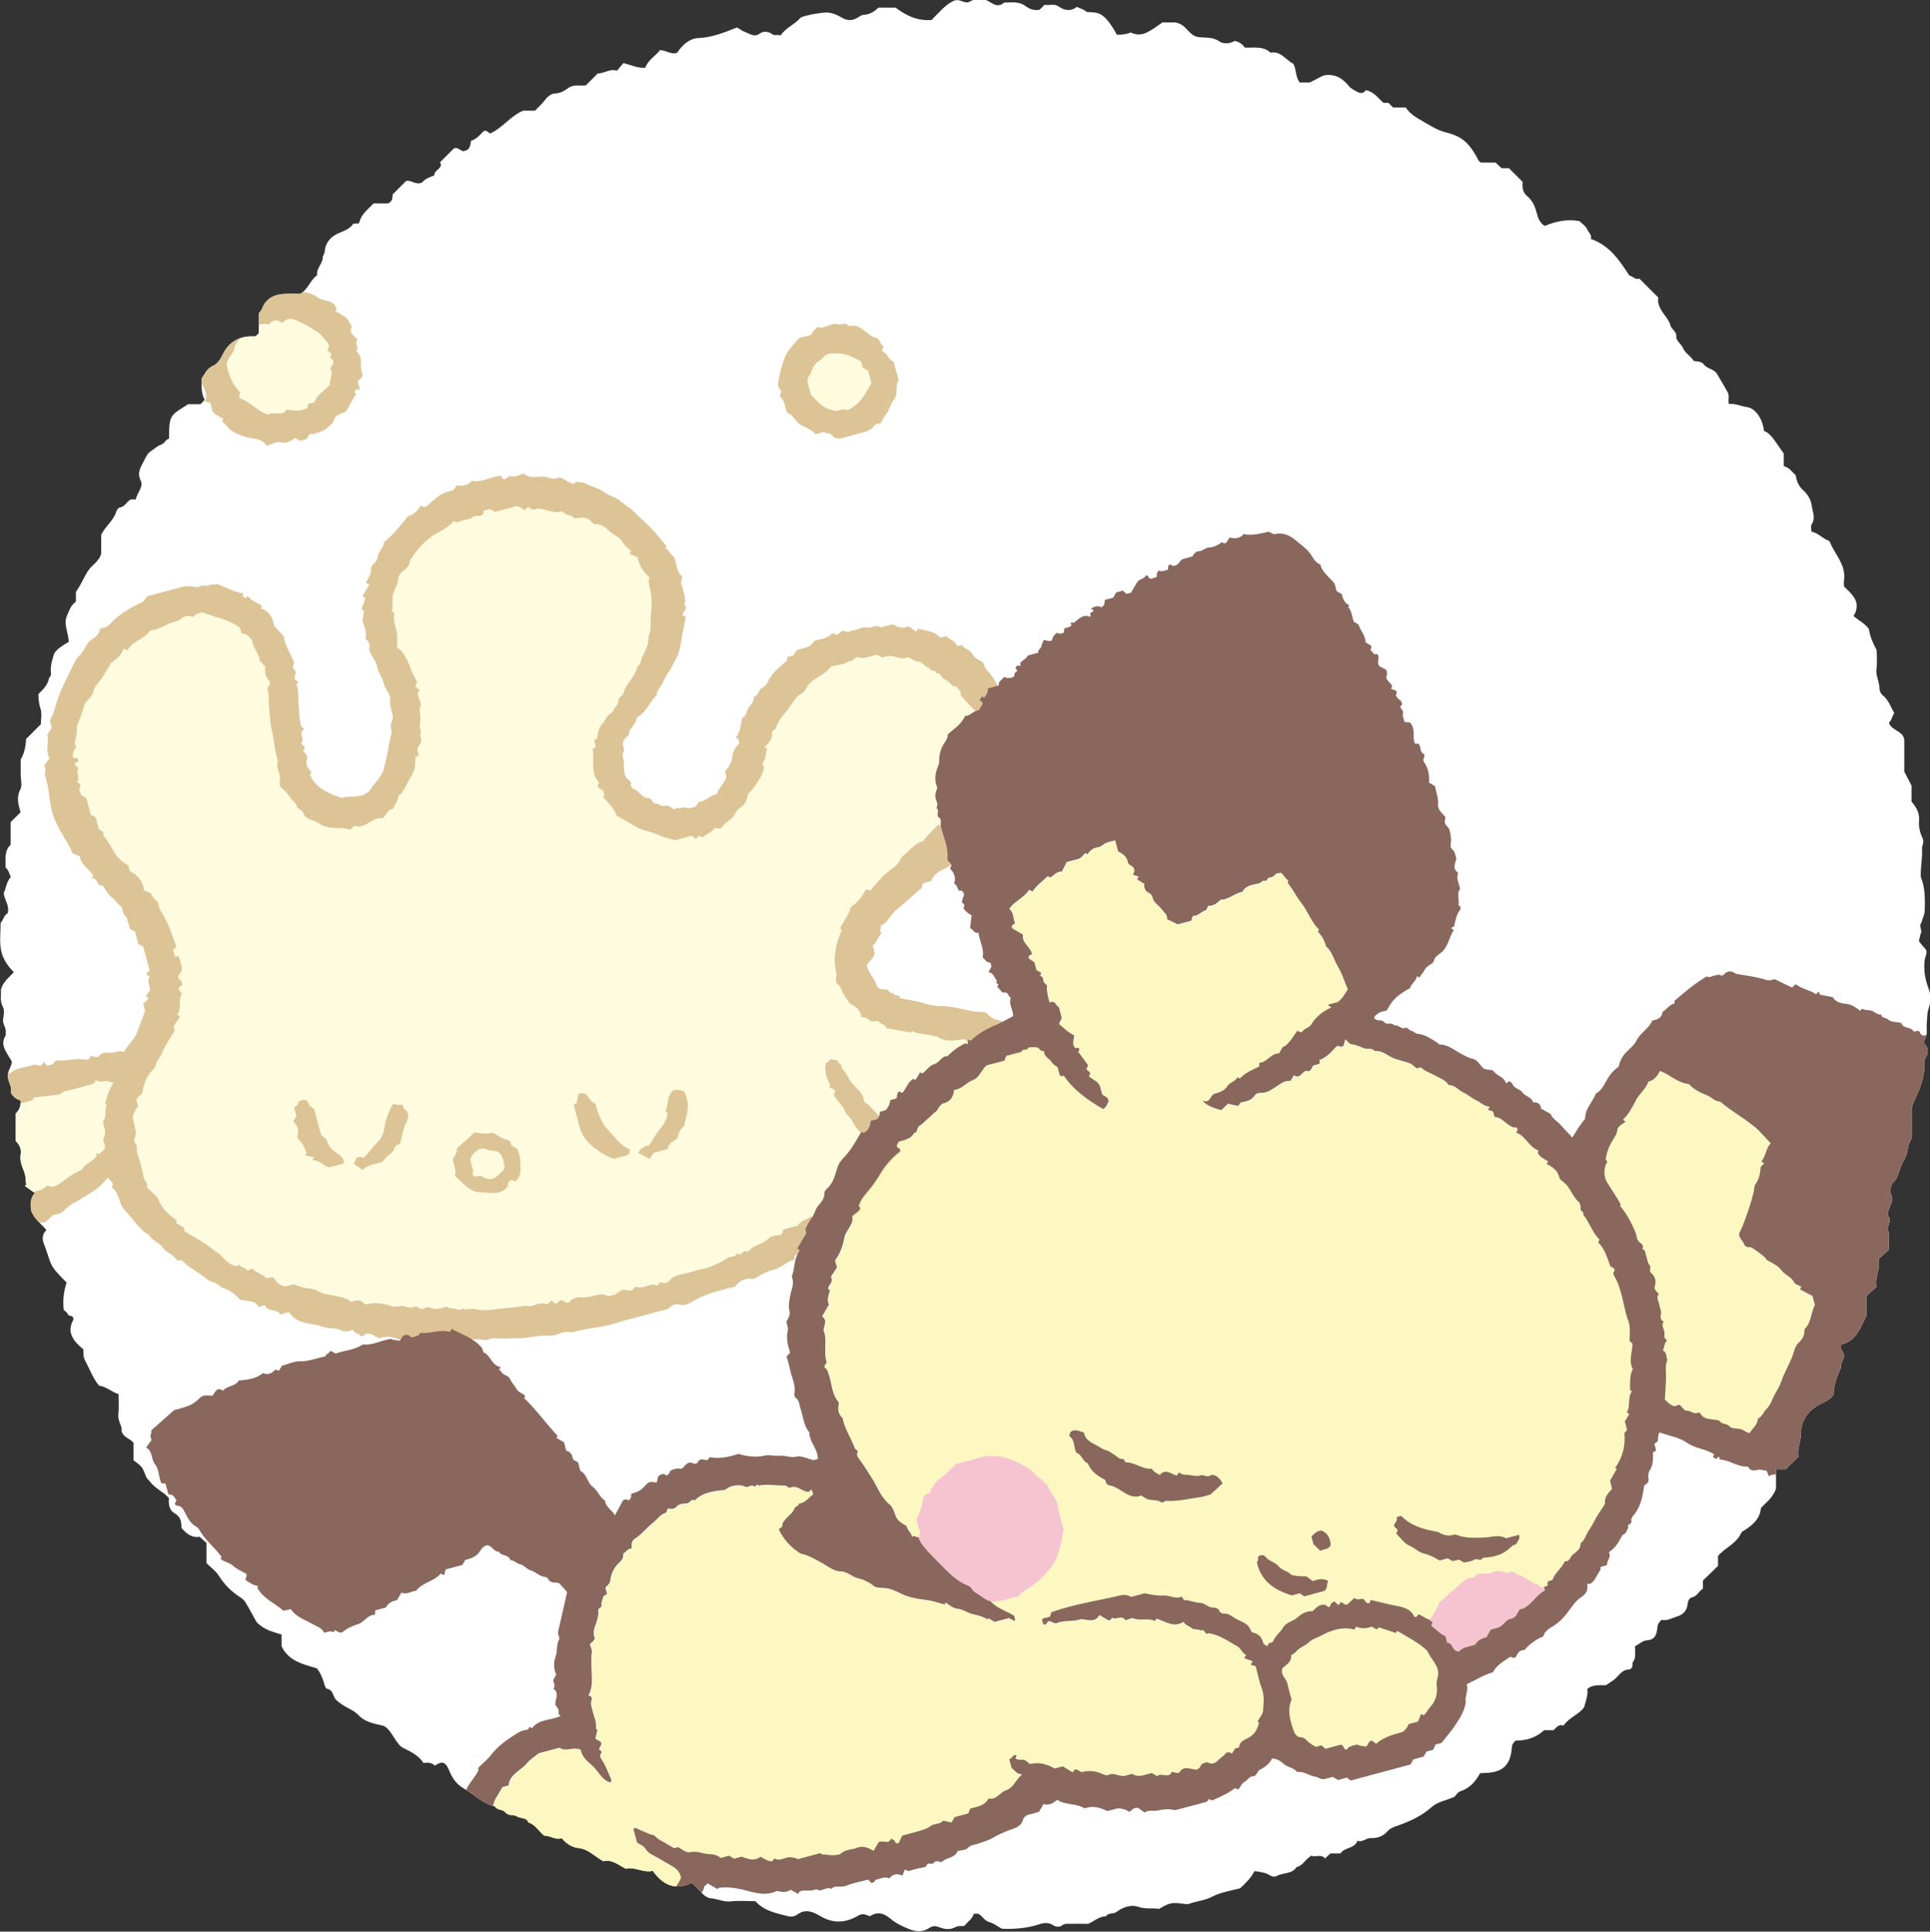
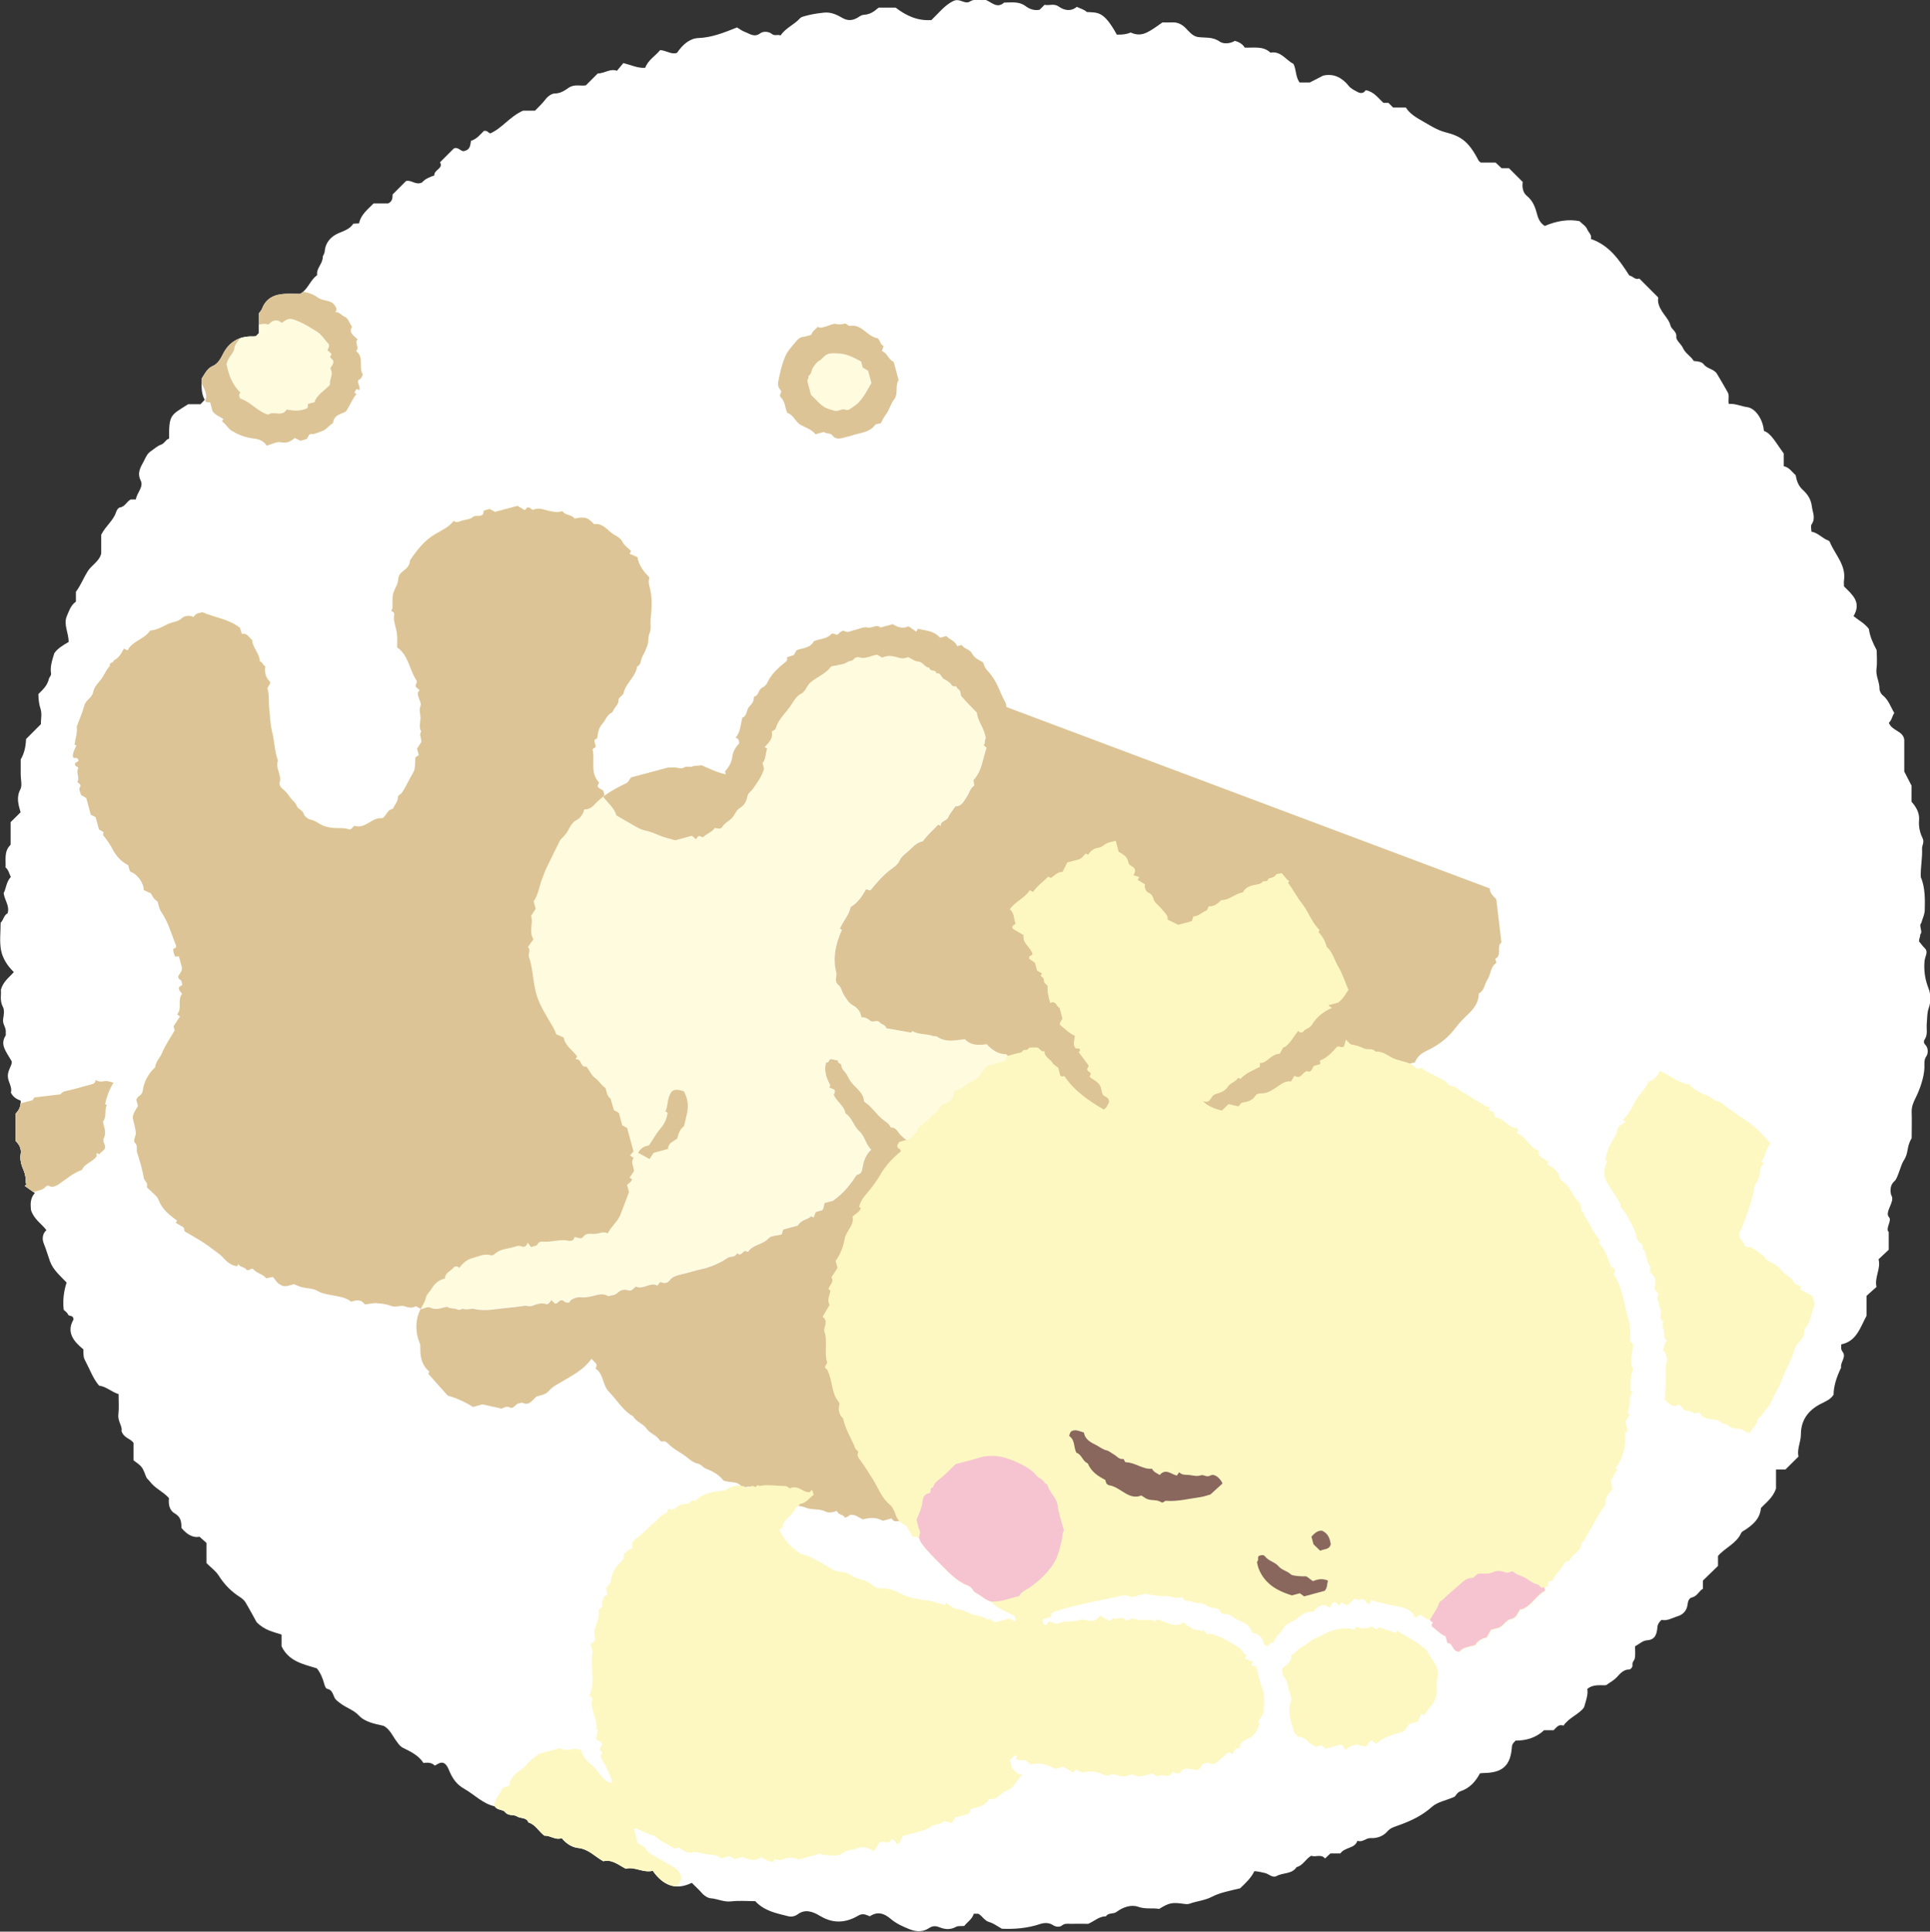
<svg xmlns="http://www.w3.org/2000/svg" id="_レイヤー_2" data-name="レイヤー 2" viewBox="0 0 180 180.11">
  <rect x="0" y="0" width="180" height="180.11" fill="#333333" stroke="none" />
  <defs>
    <style>
      .cls-1 {
        fill: none;
      }

      .cls-2 {
        fill: #f6c4d0;
      }

      .cls-3 {
        fill: #dcc496;
      }

      .cls-4 {
        fill: #89675d;
      }

      .cls-5 {
        fill: #fdf8c2;
      }

      .cls-6 {
        fill: #fff;
      }

      .cls-7 {
        fill: #fffbde;
      }

      .cls-8 {
        clip-path: url(#clippath);
      }
    </style>
    <clipPath id="clippath">
      <path class="cls-1" d="M178.27,106.16c-.5.87-.22,1.31-.75,2.1-.24.36-.53,1.62-.82,1.86-.54.45-.38,1.21-.28,1.39.32.53-.69,1.53-.24,1.99.29.29-.37,1.09-.03,1.37,0,.54,0,1.08,0,1.66-.29.27-.6.56-.95.89.24.88-.4,1.68-.19,2.58-.33.29-.65.57-.93.83,0,.7,0,1.32,0,1.86-.6,1.12-.94,2.38-2.35,2.66-.01.26-.06.46.11.68.4.52-.23.98-.13,1.49q-.7,1.45-.7,2.52c-.29.47-.78.64-1.24.88-1.12.59-1.81,1.49-1.81,2.83,0,.71-.39,1.39-.22,2.06-.39.39-.75.75-1.22,1.21h-.88v1.79c-.33.9-.96,1.31-1.41,1.81-.08.98-.72,1.52-1.41,1.99-.15.1-.37.19-.43.33-.44.99-1.49,1.36-2.16,2.14v.93c-.47.46-.95.92-1.41,1.37v.76c-.38.22-.53.71-1.05.82-.22.05-.35.33-.38.65-.06.54-.4.94-.94,1.1-.49.14-.95.46-1.49.33-.2.2-.35.37-.38.68-.06.58-.15,1.18-1,1.23-.36.02-.7.35-1.09.56,0,.35.05.74-.02,1.12-.04.2-.26.35-.22.61.04.23-.2.43-.31.43-.68,0-.95.59-1.38.93-.23.18-.49.33-.77.53-.54.04-1.17-.12-1.75.35.09.52-.11,1.04-.3,1.71-.45.65-1.4.95-1.92,1.71-.47-.16-.66.18-.92.43h-.89c-.76.71-1.67.97-2.66.97-.15.17-.32.29-.34.57-.12,1.75-.86,2.43-2.62,2.45-.11,0-.22.02-.36.03-.41.77-.96,1.39-1.84,1.68-.26.09-.44.42-.52.5-.83.37-1.58.46-2.15.97-.87.77-1.85,1.27-3.25,1.76-.3.1-.63.22-.85.48-.42.49-1.01.68-1.59.65-.45-.02-.75.43-1.23.25-.25.75-1.19.58-1.59,1.18-.31,0-.62,0-.93,0-.17.16-.33.31-.5.47-.38-.46-.89-.08-1.28-.26-.54.3-.77.92-1.37,1.06-.44.68-1.27.5-1.88.84-.35.2-.71-.19-1.05-.28-.32-.08-.64-.15-1.01-.18-.31.65-.85,1.14-1.33,1.6-.93.23-1.84.38-2.65.8-.66.34-1.4.39-2.08.64-.17.06-.39.03-.58,0-1.03-.14-1.3-.1-2.24.48-.62-.11-1.27.05-1.97-.2-.64-.23-1.42.04-1.99.47-.32.25-.78.05-1,.42-.63,0-1.07.44-1.65.7-.52,0-1.11-.01-1.69,0-.26,0-.5-.05-.76.15-.22.18-.58.15-.85-.03-.4-.27-.88-.21-1.23-.09-1.17.39-2.35.48-3.53.43-.4-.22-.76-.5-1.17-.62-.48-.13-.67-.61-1.04-.78h-.41c-.14.5-.59.76-.89,1.14-.27.03-.57-.03-.78.09-.52.28-1,.24-1.51.04-.32-.13-.63-.17-.96.05-.6.4-1.2.39-1.89.11-.62-.25-1.2-.51-1.72-.95-.56-.48-1.21-.75-1.94-.24-.36-.12-.62-.34-1.11-.05-.57.34-1.26.58-2,.53-.57-.04-1.06-.23-1.55-.52-.64-.39-1.37-.66-2.05-.16-.34.25-.68.26-.97.18-1.06-.27-2.16-.47-3.01-1.39-.72,0-1.5-.07-2.26.02-.67.08-1.25-.24-1.89-.29-.27-.02-.61-.23-.84-.5-.28-.32-.59-.6-.93-.94-1.54.76-2.71.19-3.64-1.12-.9.22-1.7-.42-2.51-.19-.73-.38-1.31-.9-2.1-.7-.8-.44-1.37-1.14-2.36-1.24-.51-.05-1.11-.39-1.52-.92-.57.23-1.06-.26-1.61-.22-.54-.39-.82-1.04-1.5-1.24-.18-.5-.72-.34-1.06-.56-.32-.21-.8,0-1.13-.42-.2-.25-.73-.14-.94-.52-1.12-.24-1.89-1.09-2.84-1.63-.67-.38-1.05-.88-1.35-1.55-.13-.29-.23-.63-.53-.84-.33-.16-.56.06-.88.22-.27-.28-.64-.31-1.05-.24-.44-.69-1.16-1.05-1.86-1.39-.3-.14-.42-.32-.6-.56-.41-.53-.66-1.21-1.27-1.52-.85-.2-1.71-.33-2.32-.98-.5-.53-1.21-.71-1.76-1.16-.2-.16-.39-.26-.51-.53-.14-.3-.21-.69-.66-.78-.15-.03-.22-.25-.28-.46-.14-.52-.35-1.03-.69-1.45-1.29-.39-2.63-.66-3.29-2.06v-1.09c-.77-.25-1.58-.39-2.33-1.16-.26-.46-.63-1.17-1.04-1.85-.11-.19-.31-.35-.5-.48-.81-.51-1.46-1.17-1.98-1.99-.28-.45-.75-.78-1.15-1.18,0-.62,0-1.24,0-1.88-.2-.18-.4-.36-.65-.58-.69.13-1.22-.28-1.69-.82,0-.54-.03-1.02-.63-1.36-.48-.27-.6-.83-.53-1.42-.52-.6-1.31-.9-1.79-1.56-.11-.15-.27-.24-.35-.44-.35-.94-.37-.94-1.17-1.53v-1.63c-.32-.43-.89-.42-1.12-1.1.12-.41-.37-.91-.29-1.54.07-.61.02-1.24.02-1.9-.65-.19-1.13-.7-1.82-.79-.55-.64-.83-1.44-1.22-2.18-.24-.46-.23-.46-.25-1.21-.94-.75-1.59-1.62-.92-2.76,0-.5-.41-.24-.51-.5-.07-.17-.26-.28-.4-.42-.1-.88.01-1.74.27-2.54-.61-.66-1.26-1.17-1.56-2.01-.19-.54-.35-1.1-.57-1.64-.16-.38-.14-.9.25-1.24-.49-.63-1.16-1.01-1.44-1.87-.03-.44-.13-1.05.36-1.59-.37-.26-.65-.46-.93-.66.05-.05.09-.09.14-.14-.02-.07-.05-.14-.05-.21-.01-.37-.04-.71-.2-1.09-.2-.46-.37-.98-.28-1.53.08-.47-.11-.88-.46-1.21,0-.86,0-1.72,0-2.57.3-.31.49-.66.46-1.2-.33-.13-.7-.3-.92-.76.17-.5-.28-.98-.28-1.56,0-.58.47-1.06.35-1.37-.52-.92-1.1-1.52-.56-2.37.05-.08,0-.23.02-.34.04-.42-.32-.75-.25-1.19.06-.38.15-.85-.02-1.15-.32-.6-.13-1.19-.19-1.59.22-.8.76-1.14,1.21-1.66-.58-.56-1.04-1.26-1.19-2.03-.16-.83-.04-1.71-.04-2.57.27-.26.29-.7.65-.88.21-.7-.28-1.21-.37-1.88.23-.42.24-1.05.67-1.51-.15-.28-.19-.63-.49-.89.04-.71-.17-1.5.47-2.11,0-.7,0-1.4,0-2.11.3-.3.61-.6.93-.92-.2-.7-.42-1.38-.02-2.14.19-.37.03-.92.03-1.39s0-.94,0-1.4q.46-.75.5-1.9c.44-.44.88-.88,1.38-1.38,0-.45.12-.99-.03-1.44-.15-.45-.19-.87-.2-1.37.39-.39.84-.79.98-1.42.03-.15.23-.29.2-.5-.1-.61.09-1.19.3-1.88.27-.42.78-.74,1.34-1.06.02-.82-.51-1.64-.16-2.43.2-.45.35-.99.84-1.33v-.92c.47-.63.71-1.29,1.08-1.88.38-.62,1.1-.94,1.28-1.69,0-.62,0-1.25,0-1.75.42-.83,1.14-1.32,1.39-2.12.07-.21.23-.41.35-.42.48-.07.62-.54,1.01-.75h.48c.09-.61.74-1.17.46-1.74-.38-.76,0-1.29.29-1.84.16-.31.3-.69.64-.91.31-.21.62-.5.92-.6.39-.13.47-.51.79-.58-.02-2.27.15-2.17,1.78-3.21h1.15c.14-.15.25-.26.39-.41-.34-.62-.3-1.3-.27-2,.29-.43.48-.93,1.07-1.18.36-.15.65-.57.87-1.02.56-1.18,1.55-1.77,2.88-1.71.07,0,.15-.01.22-.02.08-.08.17-.17.29-.29v-1.85c.13-.18.23-.27.29-.43.37-.98,1.17-1.34,2.15-1.38.47-.02.94,0,1.4,0,.74-.4.93-1.29,1.59-1.74-.1-.66.53-1.06.52-1.69,0-.12.16-.3.18-.5.07-.87.58-1.43,1.35-1.75.52-.21,1.04-.41,1.32-.86.23-.01.38-.02.54-.03.16-.82.79-1.28,1.35-1.86h1.36c.43-.21.4-.54.42-.84.42-.42.83-.83,1.25-1.25.5-.14.9.43,1.5.13.24-.3.68-.5,1.14-.65-.05-.54.87-.63.53-1.23.46-.46.87-.87,1.28-1.28.42-.21.68.34.99.23.56-.13.54-.54.62-.95.54-.16.89-.62,1.2-.92.34-.06.38.16.59.23,1.1-.47,1.82-1.57,3.06-2.12.26,0,.65,0,1.12,0,.31-.33.69-.67.99-1.07.22-.3.61-.53.82-.53.55,0,.93-.26,1.32-.53.53-.37,1.11-.15,1.61-.23.41-.41.79-.79,1.1-1.1.7-.04,1.18-.49,1.8-.26.23-.28.45-.55.6-.72.76.19,1.36.5,2.04.44.27-.74.95-1.1,1.39-1.65.59.04,1.09.46,1.58.25.52-.77,1.19-1.34,1.97-1.37,1.3-.05,2.43-.52,3.62-.99.23.14.47.32.74.42.46.17.88.55,1.45.11.23-.17.74-.19,1.08.09.24.2.53,0,.79.13.47-.71,1.27-1,1.81-1.6.13-.14.35-.18.49-.22.57-.16,1.16-.25,1.74-.31.61-.07,1.16.16,1.68.47.5.29.95.3,1.46,0,.18-.1.33-.25.6-.27.55-.04.88-.25,1.37-.67.53,0,1.08,0,1.58,0,.99.76,2.04,1.25,3.34,1.16.66-.64,1.27-1.39,1.94-1.72.7-.43,1.13.33,1.67-.02.46-.29.98-.05,1.43-.15.58.22,1.07.86,1.74.26.67,0,1.37-.13,1.97.31.4.3.84.46,1.34.36.15-.15.29-.29.46-.46.41.1.87-.15,1.3.15.56.39,1.15.49,1.71.04.35.17.68.24.93.48,1.02.07,1.57-.13,2.8,2.11q.79.03,1.29-.2c.51.23.98.27,1.55-.02.49-.24.93-.59,1.42-.92.28,0,.59.01.9,0,.48-.03.87.16,1.21.48.35.34.64.77,1.17.88.67.1,1.37-.05,2.04.42.36.25.95.22,1.44-.06.34.1.7.27.91.63.84.04,1.71-.18,2.4.47.97-.19,1.43.7,2.14,1.04.28.53.18,1.21.58,1.74h.95c.46-.24.85-.44,1.25-.64.98-.22,1.75.18,2.37.95.22.28.53.41.82.57.3.17.59.14.77-.16.77.13,1.16.74,1.66,1.18h.46c.14.14.28.28.44.44h1.19c.36.58.98.94,1.54,1.26.68.38,1.35.84,2.14,1.04,1.46.37,2.17.85,3.09,2.62.03.07.11.11.21.21h1.39c.21.2.38.36.55.52h.69c.42.42.84.84,1.29,1.29-.07.47,0,.99.39,1.3.57.46.79,1.1.95,1.72.13.49.32.82.71,1.08q1.72-.74,3.24-.45c.25.25.6.46.72.76.12.31.46.5.34.9,1.75.6,2.66,1.98,3.59,3.41.31.04.55.45.93.28.6.6,1.15,1.15,1.77,1.77-.09.43.08.87.34,1.28.27.43.67.83.79,1.31.1.42.61.55.55,1.09-.03.31.46.67.61,1.01.24.54.74.77,1.02,1.23.34.03.74.06.92.3.33.45.97.43,1.25.91.34.56.67,1.13.99,1.7.19.32.02.68.11,1.1.58-.07,1.11.21,1.7.29.82.11,1.5,1.21,1.57,2.22.68.23,1.08,1.06,1.85,2.1,0,.36,0,.78,0,1.19.53.11.76.54,1.11.83.09.52.25,1,.66,1.37.45.41.76.86.85,1.53.07.58.38,1.11-.02,1.69-.11.16-.02.45-.02.68.64.12,1.02.63,1.57.83.07.02.14.1.16.16.48,1.17,1.52,2.13,1.31,3.56-.03.19,0,.38,0,.56.78.77,1.66,1.47.89,2.77.49.4,1.08.7,1.43,1.2.1.69.36,1.28.73,1.98,0,.49.06,1.12-.02,1.73-.09.67.3,1.24.28,1.9,0,.13.13.44.29.56.56.44.75,1.1,1.09,1.66-.21.31-.24.7-.51.91.29.78,1.34.74,1.44,1.59v2.96c.23.45.43.84.68,1.32,0,.43,0,.97,0,1.5.45.5.76,1.07.7,1.72-.05.59.08,1.17.31,1.63.22.44-.04.69-.03,1,.04,1.01-.15,1.65-.12,2.67.43.99.39,2.17.37,3.08,0,.4-.21.78-.32,1.2-.28.26.18.8-.1,1.07,0,.3-.11.31-.11.66.14.14.3.4.52.61.4.38,0,.76-.02,1.33-.05.83.06,1.61.38,2.42.22.54.23,1.28.03,1.82-.18.5-.14.96-.19,1.44-.05.52.13,1.06-.22,1.55-.06.08-.08.3.06.43.34.33.28.87.13,1.08-.27.38-.17.74-.19,1.1-.03.84-.39,1.94-.83,2.82-.19.37-.37.79-.36,1.26.03.86,0,1.72,0,2.51Z" />
    </clipPath>
  </defs>
  <g id="img">
    <g class="cls-8">
      <path class="cls-6" d="M178.27,106.16c-.5.87-.22,1.31-.75,2.1-.24.36-.53,1.62-.82,1.86-.54.45-.38,1.21-.28,1.39.32.53-.69,1.53-.24,1.99.29.29-.37,1.09-.03,1.37,0,.54,0,1.08,0,1.66-.29.27-.6.56-.95.89.24.88-.4,1.68-.19,2.58-.33.29-.65.57-.93.83,0,.7,0,1.32,0,1.86-.6,1.12-.94,2.38-2.35,2.66-.01.26-.06.46.11.68.4.52-.23.98-.13,1.49q-.7,1.45-.7,2.52c-.29.47-.78.64-1.24.88-1.12.59-1.81,1.49-1.81,2.83,0,.71-.39,1.39-.22,2.06-.39.39-.75.75-1.22,1.21h-.88v1.79c-.33.9-.96,1.31-1.41,1.81-.08.98-.72,1.52-1.41,1.99-.15.1-.37.19-.43.33-.44.99-1.49,1.36-2.16,2.14v.93c-.47.46-.95.92-1.41,1.37v.76c-.38.22-.53.71-1.05.82-.22.05-.35.33-.38.65-.06.54-.4.94-.94,1.1-.49.14-.95.46-1.49.33-.2.2-.35.37-.38.68-.06.58-.15,1.18-1,1.23-.36.02-.7.35-1.09.56,0,.35.05.74-.02,1.12-.04.2-.26.35-.22.61.04.23-.2.43-.31.43-.68,0-.95.59-1.38.93-.23.18-.49.33-.77.53-.54.04-1.17-.12-1.75.35.09.52-.11,1.04-.3,1.71-.45.65-1.4.95-1.92,1.71-.47-.16-.66.18-.92.43h-.89c-.76.71-1.67.97-2.66.97-.15.17-.32.29-.34.57-.12,1.75-.86,2.43-2.62,2.45-.11,0-.22.02-.36.03-.41.77-.96,1.39-1.84,1.68-.26.09-.44.42-.52.5-.83.37-1.58.46-2.15.97-.87.77-1.85,1.27-3.25,1.76-.3.1-.63.22-.85.48-.42.49-1.01.68-1.59.65-.45-.02-.75.43-1.23.25-.25.75-1.19.58-1.59,1.18-.31,0-.62,0-.93,0-.17.16-.33.31-.5.47-.38-.46-.89-.08-1.28-.26-.54.3-.77.92-1.37,1.06-.44.68-1.27.5-1.88.84-.35.2-.71-.19-1.05-.28-.32-.08-.64-.15-1.01-.18-.31.65-.85,1.14-1.33,1.6-.93.23-1.84.38-2.65.8-.66.34-1.4.39-2.08.64-.17.06-.39.03-.58,0-1.03-.14-1.3-.1-2.24.48-.62-.11-1.27.05-1.97-.2-.64-.23-1.42.04-1.99.47-.32.25-.78.05-1,.42-.63,0-1.07.44-1.65.7-.52,0-1.11-.01-1.69,0-.26,0-.5-.05-.76.15-.22.18-.58.15-.85-.03-.4-.27-.88-.21-1.23-.09-1.17.39-2.35.48-3.53.43-.4-.22-.76-.5-1.17-.62-.48-.13-.67-.61-1.04-.78h-.41c-.14.5-.59.76-.89,1.14-.27.03-.57-.03-.78.09-.52.28-1,.24-1.51.04-.32-.13-.63-.17-.96.05-.6.4-1.2.39-1.89.11-.62-.25-1.2-.51-1.72-.95-.56-.48-1.21-.75-1.94-.24-.36-.12-.62-.34-1.11-.05-.57.34-1.26.58-2,.53-.57-.04-1.06-.23-1.55-.52-.64-.39-1.37-.66-2.05-.16-.34.25-.68.26-.97.18-1.06-.27-2.16-.47-3.01-1.39-.72,0-1.5-.07-2.26.02-.67.08-1.25-.24-1.89-.29-.27-.02-.61-.23-.84-.5-.28-.32-.59-.6-.93-.94-1.54.76-2.71.19-3.64-1.12-.9.22-1.7-.42-2.51-.19-.73-.38-1.31-.9-2.1-.7-.8-.44-1.37-1.14-2.36-1.24-.51-.05-1.11-.39-1.52-.92-.57.23-1.06-.26-1.61-.22-.54-.39-.82-1.04-1.5-1.24-.18-.5-.72-.34-1.06-.56-.32-.21-.8,0-1.13-.42-.2-.25-.73-.14-.94-.52-1.12-.24-1.89-1.09-2.84-1.63-.67-.38-1.05-.88-1.35-1.55-.13-.29-.23-.63-.53-.84-.33-.16-.56.06-.88.22-.27-.28-.64-.31-1.05-.24-.44-.69-1.16-1.05-1.86-1.39-.3-.14-.42-.32-.6-.56-.41-.53-.66-1.21-1.27-1.52-.85-.2-1.71-.33-2.32-.98-.5-.53-1.21-.71-1.76-1.16-.2-.16-.39-.26-.51-.53-.14-.3-.21-.69-.66-.78-.15-.03-.22-.25-.28-.46-.14-.52-.35-1.03-.69-1.45-1.29-.39-2.63-.66-3.29-2.06v-1.09c-.77-.25-1.58-.39-2.33-1.16-.26-.46-.63-1.17-1.04-1.85-.11-.19-.31-.35-.5-.48-.81-.51-1.46-1.17-1.98-1.99-.28-.45-.75-.78-1.15-1.18,0-.62,0-1.24,0-1.88-.2-.18-.4-.36-.65-.58-.69.13-1.22-.28-1.69-.82,0-.54-.03-1.02-.63-1.36-.48-.27-.6-.83-.53-1.42-.52-.6-1.31-.9-1.79-1.56-.11-.15-.27-.24-.35-.44-.35-.94-.37-.94-1.17-1.53v-1.63c-.32-.43-.89-.42-1.12-1.1.12-.41-.37-.91-.29-1.54.07-.61.02-1.24.02-1.9-.65-.19-1.13-.7-1.82-.79-.55-.64-.83-1.44-1.22-2.18-.24-.46-.23-.46-.25-1.21-.94-.75-1.59-1.62-.92-2.76,0-.5-.41-.24-.51-.5-.07-.17-.26-.28-.4-.42-.1-.88.01-1.74.27-2.54-.61-.66-1.26-1.17-1.56-2.01-.19-.54-.35-1.1-.57-1.64-.16-.38-.14-.9.25-1.24-.49-.63-1.16-1.01-1.44-1.87-.03-.44-.13-1.05.36-1.59-.37-.26-.65-.46-.93-.66.05-.05.09-.09.14-.14-.02-.07-.05-.14-.05-.21-.01-.37-.04-.71-.2-1.09-.2-.46-.37-.98-.28-1.53.08-.47-.11-.88-.46-1.21,0-.86,0-1.72,0-2.57.3-.31.49-.66.46-1.2-.33-.13-.7-.3-.92-.76.17-.5-.28-.98-.28-1.56,0-.58.47-1.06.35-1.37-.52-.92-1.1-1.52-.56-2.37.05-.08,0-.23.02-.34.04-.42-.32-.75-.25-1.19.06-.38.15-.85-.02-1.15-.32-.6-.13-1.19-.19-1.59.22-.8.76-1.14,1.21-1.66-.58-.56-1.04-1.26-1.19-2.03-.16-.83-.04-1.71-.04-2.57.27-.26.29-.7.65-.88.21-.7-.28-1.21-.37-1.88.23-.42.24-1.05.67-1.51-.15-.28-.19-.63-.49-.89.04-.71-.17-1.5.47-2.11,0-.7,0-1.4,0-2.11.3-.3.61-.6.93-.92-.2-.7-.42-1.38-.02-2.14.19-.37.03-.92.03-1.39s0-.94,0-1.4q.46-.75.5-1.9c.44-.44.88-.88,1.38-1.38,0-.45.12-.99-.03-1.44-.15-.45-.19-.87-.2-1.37.39-.39.84-.79.98-1.42.03-.15.23-.29.2-.5-.1-.61.09-1.19.3-1.88.27-.42.78-.74,1.34-1.06.02-.82-.51-1.64-.16-2.43.2-.45.35-.99.84-1.33v-.92c.47-.63.71-1.29,1.08-1.88.38-.62,1.1-.94,1.28-1.69,0-.62,0-1.25,0-1.75.42-.83,1.14-1.32,1.39-2.12.07-.21.23-.41.35-.42.48-.07.62-.54,1.01-.75h.48c.09-.61.74-1.17.46-1.74-.38-.76,0-1.29.29-1.84.16-.31.3-.69.64-.91.31-.21.62-.5.92-.6.39-.13.47-.51.79-.58-.02-2.27.15-2.17,1.78-3.21h1.15c.14-.15.25-.26.39-.41-.34-.62-.3-1.3-.27-2,.29-.43.48-.93,1.07-1.18.36-.15.65-.57.87-1.02.56-1.18,1.55-1.77,2.88-1.71.07,0,.15-.01.22-.02.08-.08.17-.17.29-.29v-1.85c.13-.18.23-.27.29-.43.37-.98,1.17-1.34,2.15-1.38.47-.02.94,0,1.4,0,.74-.4.93-1.29,1.59-1.74-.1-.66.53-1.06.52-1.69,0-.12.16-.3.18-.5.07-.87.58-1.43,1.35-1.75.52-.21,1.04-.41,1.32-.86.23-.01.38-.02.54-.03.16-.82.79-1.28,1.35-1.86h1.36c.43-.21.4-.54.42-.84.42-.42.83-.83,1.25-1.25.5-.14.9.43,1.5.13.24-.3.68-.5,1.14-.65-.05-.54.87-.63.53-1.23.46-.46.87-.87,1.28-1.28.42-.21.68.34.99.23.56-.13.54-.54.62-.95.54-.16.89-.62,1.2-.92.34-.06.38.16.59.23,1.1-.47,1.82-1.57,3.06-2.12.26,0,.65,0,1.12,0,.31-.33.69-.67.99-1.07.22-.3.61-.53.82-.53.55,0,.93-.26,1.32-.53.53-.37,1.11-.15,1.61-.23.41-.41.79-.79,1.1-1.1.7-.04,1.18-.49,1.8-.26.23-.28.45-.55.6-.72.76.19,1.36.5,2.04.44.27-.74.95-1.1,1.39-1.65.59.04,1.09.46,1.58.25.52-.77,1.19-1.34,1.97-1.37,1.3-.05,2.43-.52,3.62-.99.23.14.47.32.74.42.46.17.88.55,1.45.11.23-.17.74-.19,1.08.09.24.2.53,0,.79.13.47-.71,1.27-1,1.81-1.6.13-.14.35-.18.49-.22.57-.16,1.16-.25,1.74-.31.61-.07,1.16.16,1.68.47.5.29.95.3,1.46,0,.18-.1.33-.25.6-.27.55-.04.88-.25,1.37-.67.53,0,1.08,0,1.58,0,.99.76,2.04,1.25,3.34,1.16.66-.64,1.27-1.39,1.94-1.72.7-.43,1.13.33,1.67-.02.46-.29.98-.05,1.43-.15.58.22,1.07.86,1.74.26.67,0,1.37-.13,1.97.31.4.3.84.46,1.34.36.15-.15.29-.29.46-.46.41.1.87-.15,1.3.15.56.39,1.15.49,1.71.04.35.17.68.24.93.48,1.02.07,1.57-.13,2.8,2.11q.79.03,1.29-.2c.51.23.98.27,1.55-.02.49-.24.93-.59,1.42-.92.28,0,.59.01.9,0,.48-.03.87.16,1.21.48.35.34.64.77,1.17.88.67.1,1.37-.05,2.04.42.36.25.95.22,1.44-.06.34.1.7.27.91.63.84.04,1.71-.18,2.4.47.97-.19,1.43.7,2.14,1.04.28.53.18,1.21.58,1.74h.95c.46-.24.85-.44,1.25-.64.98-.22,1.75.18,2.37.95.22.28.53.41.82.57.3.17.59.14.77-.16.77.13,1.16.74,1.66,1.18h.46c.14.14.28.28.44.44h1.19c.36.58.98.94,1.54,1.26.68.38,1.35.84,2.14,1.04,1.46.37,2.17.85,3.09,2.62.03.07.11.11.21.21h1.39c.21.2.38.36.55.52h.69c.42.42.84.84,1.29,1.29-.07.47,0,.99.39,1.3.57.46.79,1.1.95,1.72.13.49.32.82.71,1.08q1.72-.74,3.24-.45c.25.25.6.46.72.76.12.31.46.5.34.9,1.75.6,2.66,1.98,3.59,3.41.31.04.55.45.93.28.6.6,1.15,1.15,1.77,1.77-.09.43.08.87.34,1.28.27.43.67.83.79,1.31.1.42.61.55.55,1.09-.03.31.46.67.61,1.01.24.54.74.77,1.02,1.23.34.03.74.06.92.3.33.45.97.43,1.25.91.34.56.67,1.13.99,1.7.19.32.02.68.11,1.1.58-.07,1.11.21,1.7.29.82.11,1.5,1.21,1.57,2.22.68.23,1.08,1.06,1.85,2.1,0,.36,0,.78,0,1.19.53.11.76.54,1.11.83.09.52.25,1,.66,1.37.45.41.76.86.85,1.53.07.58.38,1.11-.02,1.69-.11.16-.02.45-.02.68.64.12,1.02.63,1.57.83.07.02.14.1.16.16.48,1.17,1.52,2.13,1.31,3.56-.03.19,0,.38,0,.56.78.77,1.66,1.47.89,2.77.49.4,1.08.7,1.43,1.2.1.69.36,1.28.73,1.98,0,.49.06,1.12-.02,1.73-.09.67.3,1.24.28,1.9,0,.13.13.44.29.56.56.44.75,1.1,1.09,1.66-.21.31-.24.7-.51.91.29.78,1.34.74,1.44,1.59v2.96c.23.45.43.84.68,1.32,0,.43,0,.97,0,1.5.45.5.76,1.07.7,1.72-.05.59.08,1.17.31,1.63.22.44-.04.69-.03,1,.04,1.01-.15,1.65-.12,2.67.43.99.39,2.17.37,3.08,0,.4-.21.78-.32,1.2-.28.26.18.8-.1,1.07,0,.3-.11.31-.11.66.14.14.3.4.52.61.4.38,0,.76-.02,1.33-.05.83.06,1.61.38,2.42.22.54.23,1.28.03,1.82-.18.5-.14.96-.19,1.44-.05.52.13,1.06-.22,1.55-.06.08-.08.3.06.43.34.33.28.87.13,1.08-.27.38-.17.74-.19,1.1-.03.84-.39,1.94-.83,2.82-.19.37-.37.79-.36,1.26.03.86,0,1.72,0,2.51Z" />
      <g>
        <path class="cls-7" d="M11.96,80.66c-.65-.35-1.12-.83-1.47-1.52-.22-.44-.54-.87-.86-1.28-.04-.06.02-.19.03-.29-.14-.08-.28-.16-.43-.25l-.31-1.15c-.14-.07-.28-.14-.45-.22l-.42-1.56c-.19-.11-.33-.19-.48-.28-.08-.29-.31-.57-.05-.82-.02-.24-.18-.26-.31-.39.26-.4-.14-.87.09-1.28-.04-.21-.32-.17-.3-.35-.08-.28.48-.2.29-.47-.11-.28-.33-.03-.48-.22-.05-.38.14-.73.32-1.08-.06-.04-.12-.07-.18-.1.09-.55.28-1.1.21-1.67.23-.65.53-1.29.71-1.98.13-.48.69-.7.8-1.17.1-.46.34-.77.64-1.11.37-.41.55-.99.95-1.41-.13-.34.37-.23.34-.49.49-.23.73-.67.95-1.11.11.05.19.1.35.17.43-.88,1.5-1.01,2.05-1.78.03-.05.1-.08.16-.09.76-.06,1.34-.59,2.06-.77.27-.07.52-.12.77-.35.25-.24.69-.32,1.11-.13.21-.38.62-.38.84-.44,1.2.51,2.45.64,3.48,1.44.05.14.11.35.19.58.47-.11.64.31.96.57.03.71.69,1.24.72,2,.28.04.26.38.5.44-.07.54,0,1.04.44,1.44.07.22-.14.34-.24.64.2.58.09,1.31.18,2,.08.65.08,1.33.25,1.99.23.9.23,1.85.55,2.73-.27.7.38,1.33.16,2.05-.05.16.05.41.27.58.26.2.49.47.67.75.2.31.54.5.67.87.11.31.56.36.66.77.04.18.42.46.62.49.31.06.54.21.77.35.41.26.86.38,1.33.42.48.05.97-.04,1.46.13.23.08.35-.22.53-.33,1.03.34,1.63-.83,2.58-.7.42-.2.44-.81,1-.87.15-.36.47-.66.48-1.11,0-.19.27-.26.36-.4.4-.59.68-1.26,1.06-1.88.23-.38.15-.95.21-1.42.12-.08.22-.15.31-.21l-.16-.6c.14-.21.28-.44.39-.61.05-.37-.24-.68,0-.99-.24-.38-.09-.84-.07-1.21.02-.39-.18-.78.01-1.2.09-.18-.11-.5-.18-.75-.07-.25-.18-.49.09-.69-.16-.14-.26-.22-.35-.3-.11-.22.19-.4.04-.64-.66-1-.73-2.34-1.79-3.06,0-.49.04-.94-.03-1.38-.09-.56-.35-1.09-.24-1.69.04-.19-.15-.26-.28-.34.04-.09.11-.18.12-.27.02-.46-.05-.94.07-1.37.11-.41.42-.79.45-1.23.02-.33.16-.6.36-.75.38-.3.74-.56.75-1.09.65-.95,1.33-1.85,2.37-2.46.59-.34,1.27-.64,1.7-1.22.31.26.61,0,.91-.06.31-.07.64-.09.9-.31.25-.21.59.05.93-.24.02-.07.06-.26.08-.35l.54-.15c.16.09.33.18.5.27.7-.19,1.4-.37,2.09-.56.24.14.46.27.69.4.08-.09.15-.17.21-.24.27-.09.36.19.57.21.57-.27,1.09.04,1.63.13.57.1.57.12,1.1,0,.28.43.88.29,1.12.68,1-.18,1.22-.12,1.83.53.82-.13,1.24.58,1.82.95.31.19.65.33.84.72.16.33.52.56.79.83l-.15.26c.26.11.53.22.74.31.15.83.61,1.37,1.12,1.91-.1.27-.08.53,0,.82.29,1,.22,2.03.11,3.05-.05.45.09.91-.12,1.37-.14.32-.05.74-.18,1.07-.13.35-.27.72-.46,1.03-.18.31-.1.77-.5.95-.13.97-1.06,1.54-1.26,2.46-.07.32-.5.34-.48.75.01.25-.26.51-.42.77-.07.11-.11.27-.21.32-.47.22-.57.72-.89,1.06-.33.35-.4.84-.46,1.31,0,.05-.15.09-.23.14-.09.24.11.43.08.7-.06.04-.16.11-.29.19.26,1.02-.27,2.2.61,3.11-.05.13-.1.25-.14.34.12.27.39.27.54.44.01.18.22.37-.03.53.44.59,1.03,1.03,1.26,1.77.44.25.88.51,1.32.76.44.25.87.54,1.39.65.45.09.89.27,1.3.45.47.21.95.29,1.47.45l1.55-.42c.1.08.25.2.39.32.09-.12.14-.2.17-.25.21-.14.32.09.49.06.31-.33.8-.44,1.09-.86.24.03.52.17.71-.12.19-.29.49-.48.75-.68.4-.3.46-.83.9-1.08.44-.25.6-.68.71-1.17.05-.21.32-.37.46-.57.41-.59.85-1.16,1.06-1.91l-.14-.52c.32-.37.26-.88.43-1.34-.05-.04-.12-.09-.23-.16.38-.4.81-.79.66-1.41.11-.15.31-.14.37-.33.25-.87.95-1.44,1.43-2.16.25-.37.46-.82.9-1.04.46-.22.54-.75.9-1.07.6-.52,1.39-.78,1.89-1.44.09-.12.37-.11.56-.16.32-.09.69-.09.94-.28.22-.16.53-.08.7-.35.06-.1.33-.17.46-.12.61.2,1.12-.19,1.69-.24.14.08.28.16.47.27.48-.25,1-.16,1.51,0,.32.1.62.08.89-.05.35.15.6.4.99.42.4.02.56.56,1.01.57.01.41.62.11.63.53.42-.1.45.34.68.49.26.17.6.32.74.57.15.26.4.04.47.2.07.16.22.23.3.34.11.15.06.42.18.55.44.51.92.99,1.42,1.51.07.83.75,1.5.82,2.39-.2.15.02.45-.22.61.1.09.18.17.28.26-.36,1.02-.42,2.17-1.22,3.02.03.18.06.34.08.49-.39.27-.47.74-.72,1.1-.28.39-.45.86-1.05.86-.22.34-.51.67-.65,1-.18.41-.75.32-.71.83l-.23-.13c-.49.51-1.03.98-1.44,1.56-.67.11-1.03.66-1.5,1.04-.27.21-.53.44-.68.77-.17.38-.55.61-.85.84-.73.55-1.29,1.23-1.87,1.93-.11-.03-.21-.06-.4-.11-.35.64-.77,1.26-1.43,1.65-.15.76-.72,1.32-1,2.02.08.04.13.08.18.11-.57,1.27-.87,2.57-.53,3.96.09.38-.22.83.19,1.16.31.25.32.65.54.97.25.37.44.74.85.96.45.24.7.62.77,1.11.34-.04.6.12.81.3.28.25.64-.16.91.18.17.21.56.2.6.53.79.14,1.54.27,2.32.41-.01.02.02-.03.09-.15.6.35,1.33.24,1.98.47.1.03.24-.02.36.06.81.57,1.68.33,2.58.23.53.59,1.25.59,2.03.47.49.53,1.07.94,1.84.94.51.67,1.22,1.09,1.94,1.64.05.19.09.49.21.74.12.24.27.49.56.63.11.4.21.81.33,1.22.08.28.16.54.02.83-.18.38-.02.75.1,1.09-.1.17-.18.31-.26.45.27.54.06,1.15-.92,2.6l-.23-.13c-.18.34-.35.68-.5.96-.4.2-.79-.15-1.08.11-.46.41-1.06.43-1.6.63-.17-.09-.34-.19-.51-.28-.38.1-.76.2-1.14.31-.91-.07-1.68-.59-2.57-.74-.39-.07-.7-.34-1.03-.54-.44-.26-.95-.42-1.25-.88-.54.04-.86-.4-1.3-.6-.22-.1-.4-.29-.59-.46-.3-.26-.43-.78-.96-.75-.17-.4-.56-.57-.86-.84-.39-.34-.71-.76-1.08-1.13-.16-.16-.34-.28-.56-.45-.02-.79-.71-1.21-1.17-1.77-.19-.24-.3-.49-.44-.74-.16-.29-.49-.49-.51-.87-.01-.22-.4-.16-.3-.44-.23-.05-.44-.1-.65-.14-.23,0-.17.38-.46.32-.22.76.01,1.41.39,2.13,0-.02-.03.07-.1.2.18.07.36.15.47.19.16.24-.05.36-.04.51.27.63.96.99,1.08,1.71.63.4.77,1.2,1.28,1.65.55.49.59,1.22,1.12,1.73-.5.49-.73,1.09-.81,1.71-.05.4-.18.58-.54.65-.57.86-1.18,1.69-2.21,2.41l-.79.21c-.07.25-.04.48-.23.68l-.59.16c-.06.16-.13.34-.2.52-.11-.06-.17-.09-.22-.12-.38.33-.98.34-1.24.86l-1.37.37c-.05.16-.11.35-.14.46-.5.13-1.02.11-1.23.36-.53.61-1.47.56-1.91,1.27-.11-.03-.24-.11-.33-.07-.23.09-.36.52-.7.18-.1.32-.4.32-.64.36-.3.05-.48.28-.73.4-.6.31-1.2.58-1.87.72-.71.15-1.39.39-2.1.54-.36.08-.7.21-.9.47-.28.36-.56.35-.92.2-.09.11-.17.21-.27.34-.67-.37-1.3.42-2,.09-.24.14-.36.47-.73.35-.39-.13-.73-.02-1.03.27-.22.21-.54.18-.81.28-.39-.24-.78-.2-1.19-.09-.42.11-.83.23-1.31.19-.44-.04-.96.11-1.16.48-.4.09-.52-.19-.61-.19-.4-.07-.35.3-.71.3-.06-.06-.2-.19-.34-.32-.17.22-.3.42-.49.36-.47-.15-.89.02-1.31.17-.27.1-.5-.05-.74,0-.56.09-1.14.15-1.69.2-.97.09-1.95.33-2.95.09-.32-.08-.66.11-1.01,0-.17-.05-.35.16-.56.05-.31-.16-.68-.04-.99-.26-.51.1-1.01.36-1.56.08-.27-.14-.55.12-.85.14-.14-.08-.28-.16-.48-.27-.28.17-.65.16-.95.04-.46-.19-.91.12-1.38-.07-.41-.17-.88-.21-1.34-.25-.4-.03-.74.11-1.11.1-.34-.49-.79-.38-1.26-.24-.61-.48-1.38-.5-2.1-.66-.34-.07-.67-.13-.97-.31-.48-.3-1.07-.25-1.6-.4-.22-.06-.4-.16-.66-.26-.41.09-.86.32-1.24.07-.38-.18-.49-.5-.73-.75-.19.04-.41.09-.63.13-.28-.4-.84-.43-1.24-.88-.13-.08-.32.18-.57.11-.14-.29-.6-.23-.78-.55-.03.06-.07.11-.12.2-.59-.08-1.01-.47-1.38-.88-.28-.31-.64-.51-.96-.76-.79-.63-1.67-1.1-2.54-1.61l-.1-.37c-.2-.12-.47-.28-.73-.43.05-.09.08-.15.12-.21-.73-.52-1.42-1.07-1.75-1.97-.11-.29-.43-.51-.66-.75-.14-.15-.44-.36-.41-.44.14-.37-.23-.51-.28-.8-.15-.81-.37-1.6-.63-2.38-.1-.3.09-.62-.2-.92-.21-.22.09-.59.08-.88-.02-.45-.17-.89-.29-1.42,0-.38.27-.74.49-1.13-.05-.19-.1-.38-.16-.59.09-.12.16-.28.29-.35.19-.11.28-.27.3-.45.12-.89.53-1.61,1.17-2.22.04-.53.46-.88.65-1.35.29-.72.76-1.38,1.16-2.07l-.1-.39c.19-.29.39-.59.6-.92-.11-.08-.17-.13-.27-.2.51-.54-.01-1.34.47-1.92-.15-.18-.36-.33-.29-.62.1-.07.2-.14.31-.21-.04-.14-.05-.27-.11-.39-.05-.11-.25-.09-.28-.37.06-.22.4-.47.35-.86l-.28-1.04c-.1,0-.19.01-.3.02-.01,0-.05-.02-.07-.04-.09-.2-.17-.41-.16-.66.08-.04.16-.08.24-.13.01-.06.05-.13.03-.17-.43-1.07-.73-2.2-1.4-3.18-.18-.26-.22-.6-.33-.94-.32-.23-.39-.32-.62-.77-.18-.08-.44-.2-.68-.31.06-.6-.62-1.53-1.21-1.69-.17-.17-.14-.41-.23-.62Z" />
        <path class="cls-7" d="M-2.64,104.94c.85-.26,1.32-1.04,2.03-1.55.09.06.22.11.4.06.95-.27,1.91-.51,2.86-.77.18-.05.41-.03.48-.28,0-.03.04-.06.06-.07.74-.09,1.48-.18,2.42-.29.03-.02.16-.23.44-.29.77-.16,1.53-.39,2.29-.6.24-.07.53-.06.56-.45.46.3.82.04,1.12.11.16.04.32.08.55.14-.42.66-.63,1.31-.79,1.99.03.02.08.05.18.12-.26.47.03,1.07-.37,1.54.11.51.36,1.01.08,1.56-.14.28.16.55.13.84-.05.32-.41.38-.52.64-.08-.04-.16-.08-.24-.12-.09.09-.05.19-.02.28-.35.56-1.12.67-1.38,1.29-.82.29-1.44.85-2.28,1.42-.13.01-.43.3-.81.06-.06-.04-.22,0-.27.07-.24.3-.59.35-.92.44-.35.09-.7.19-1.04.28-.53-.34-1.05-.13-1.56.01-.72-.06-1.31-.54-2.02-.63-.48-.55-.96-1.11-1.45-1.64-.59-.64-.29-1.39-.47-2.07-.18-.66.15-1.38.56-2.08Z" />
        <path class="cls-7" d="M21.13,33.97c.11-.67.68-1.01.73-1.5.06-.55.6-.77.65-1.3.17-.08.37-.23.62.05.1-.28.19-.52.28-.76.57-.07,1.02-.4,1.63-.2.2-.19.44-.47.91-.36.07.04.21.12.35.2.62-.5.8-.44,1.53-.14.61.25,1.13.6,1.68.93.47.29.75.76,1.11,1.16.17.18,0,.42-.09.6.14.13.24.21.33.29.2.14-.26.3.03.48.27.16.24.42.07.67-.07.1-.19.2-.11.35.26.51-.16.96-.07,1.42-.51.58-1.22.9-1.44,1.63l-.62.16c0,.12-.02.24-.03.38-.61.31-1.25.29-1.95.14-.42.73-1.24.1-1.73.48-1.01-.3-1.63-1.19-2.62-1.51-.03-.15-.2-.36.04-.53-.78-.76-1.11-1.7-1.3-2.65Z" />
        <path class="cls-7" d="M77.91,38.33c-1.16-.32-1.04-.26-2.29-1.51l-.11-.43c-.08-.28-.17-.57-.22-.86-.02-.14.18-.27.08-.45.34-.18.27-.58.47-.84.15-.19.29-.44.49-.55.24-.12.38-.32.55-.47.21-.19.45-.26.69-.26,1.09-.03,1.55.11,2.73.76l.15.56c.17.1.33.2.5.3.1.38.2.76.31,1.14-.49.81-.86,1.69-1.73,2.22-.25.15-.39.36-.72.23-.29-.11-.55.15-.89.13Z" />
        <path class="cls-7" d="M47.06,108.79c-.07.43-.34.47-.48.65-.42.53-1.01.67-1.55.29-.34-.23-.75.2-.97-.27.19-.44-.2-.85-.18-1.44.06-.1.16-.36.34-.52.32-.29.66-.54,1.16-.33.3.12.65.13,1.04.2.51.37.55,1,.64,1.44Z" />
        <path class="cls-3" d="M53.95,102.02c.95-.42.94.79,1.58.87.23.96.56,1.81,1.24,2.53.61.66,1.12,1.41,1.93,1.73.11.26-.06.37-.12.54-.42.11-.86.23-1.33.36-.61-.2-1.18-.54-1.73-.95-.68-.51-1.22-1.13-1.45-1.98-.19-.69-.37-1.39-.55-2.07.04-.13.14-.15.25-.18.06-.28.12-.58.18-.86Z" />
        <path class="cls-3" d="M32.05,108.48c-.48.13-.92.25-1.37.37-.53-.17-.92-.69-1.56-.67.05-.09.09-.14.17-.27-.28-.06-.55-.12-.82-.19.04-.07.08-.15.12-.22-.17-.47-.36-.91-.75-1.26-.09-.08-.14-.27-.08-.45.16-.48-.06-.85-.37-1.18-.01-.21.15-.34.25-.57l-.21-.79c.38-.09.38-.52.53-.6.43-.18.71-.09.78.18.08.31.3.39.55.55.22.81.44,1.66.65,2.41.24.25.52.39.57.6.15.63.6.92,1.08,1.25.23.15.51.39.48.84Z" />
        <path class="cls-3" d="M62.29,107.13c-.47.13-.88.24-1.33.36-.1.16-.22.34-.38.58-.35-.19-.68-.37-1.06-.58.23-.45.57-.61,1-.69.35-.48.61-1.02,1.01-1.49.37-.42.67-.94.73-1.56-.05-.03-.12-.08-.19-.12.26-.59.13-1.31.61-1.88.3-.23.67-.13,1.08,0-.01-.02.03.03.06.08q.47.93.27,1.9c-.09.42-.19.83-.3,1.29-.3.2-.49.54-.61,1.1-.19.27-.85.34-.88,1.01Z" />
        <path class="cls-3" d="M35.6,108.35c-.64.19-1.29.26-1.78.73-.3-.2-.57-.38-.83-.56.08-.17.19-.39.27-.56.26-.08.45-.15.62.02.5-.45.86-1.03,1.35-1.5.37-.36.57-.89.65-1.45.11-.74.39-1.44.78-2.08.3.02.57.14.84.03.16.11.08.35.2.43.53.35.41.88.2,1.25-.27.48-.35,1-.47,1.51-.06.22-.06.49-.27.54-.46.12-.34.65-.71.85-.31.17-.53.5-.83.8Z" />
-         <path class="cls-3" d="M93.85,65.92c0-.17.01-.25-.09-.43-.19-.34-.36-.73-.52-1.1-.29-.7-.65-1.34-1.16-1.87-.22-.23-.3-.47-.39-.76-.37-.21-.82-.39-1.02-.8-.21-.45-.75-.43-.97-.82l-.43.11c-.17-.49-.7-.59-1-.94-.22.02-.42.17-.63.12-.56-.64-1.34-.61-2.03-.81l-.16.28c-.24-.17-.48-.34-.71-.5-.56.25-1.02.09-1.47-.2l-1.15.31c-.38-.35-.77.1-1.2,0-.39-.1-.87.18-1.32.26-.25.05-.48.24-.75.11-.4-.21-.54.22-.81.32-.18-.08-.39-.21-.54-.05-.44.46-1.07.41-1.6.64-.33.66-1.05.62-1.61.84-.09.16-.17.3-.26.45-.2.07-.42.14-.62.2,0,.09,0,.15,0,.21.01.11-.05.15-.13.22-.69.55-1.34,1.13-1.72,1.95-.08.18-.27.37-.45.45-.4.16-.31.73-.75.83-.03,0-.06.11-.06.16,0,.35-.21.55-.43.8-.22.24-.2.65-.44.91-.06.06-.16.08-.19.09-.18.68-.17,1.35-.63,1.88.32.11.33.33.33.54-.36.37-.59.78-.65,1.29-.06.5-.31.9-.67,1.32l.13.49c-.19.68-.75,1.03-.89,1.63-.62.08-1.03.69-1.7.72-.07.12-.15.26-.24.41-.24.07-.52.23-.74.17-.23-.06-.43-.1-.64,0-.19.09-.46-.18-.6.13-.34-.14-.6-.49-1.07-.32-.18.07-.39-.26-.7-.23-.32.03-.36-.5-.65-.5-.67,0-.88-.69-1.43-.87-.05-.02-.29-.26-.27-.31.17-.45-.3-.52-.43-.77-.35-.62-.07-1.33-.32-1.98-.07-.19.2-.52.12-.7-.23-.53-.05-.87.37-1.18.05-.04.1-.11.1-.17-.02-.61.71-.85.69-1.46,0-.09.11-.13.2-.18.77-.49,1.06-1.38,1.69-1.99,0-.47.4-.77.57-1.17.16-.35.37-.75.61-1.07.28-.37.41-.81.64-1.2.3-.49.39-1.07.47-1.59.11-.76.3-1.49.42-2.26-.05-.03-.12-.08-.32-.2.14-.24.28-.48.4-.7-.13-.03-.22-.22-.18-.35.15-.47-.07-.88-.15-1.31-.06-.33-.32-.66-.08-1.03.04-.06-.01-.22-.07-.27-.54-.47-.4-1.2-.7-1.77-.36-.18-.43-.63-.8-.79.08-.12.12-.17.12-.18-.29-.34-.57-.66-.84-1-.69-.87-1.57-1.55-2.34-2.34-.24-.24-.56-.41-.83-.62-.27-.21-.53-.48-.9-.61-.33-.11-.66-.29-.94-.5-.5-.37-1.13-.45-1.66-.76-.26-.15-.63-.13-.95-.18-.18.36-.46.09-.61.04-.38-.14-.76-.55-1.13-.39-.5.21-.86-.13-1.29-.13-.63,0-1.32.2-1.83-.29-.41.11-.82.36-1.1.26-.41-.15-.54.47-.89.2-.08-.09-.06-.25-.13-.26-.98.1-1.78.66-2.73.49-.38.43-.88.5-1.43.42-.08.14-.16.28-.25.43-1.18.32-1.17.32-2.45,1.44-.17.15-.41.2-.62,0-.29.44-.6.85-1.23,1.03-.63.81-1.34,1.7-2.22,2.41-.01.54-.56.88-.57,1.32-.01.56-.65.68-.63,1.19.02.47-.26.85-.49,1.25.13.07.19.1.34.17-.2.35-.4.68-.63,1.07,0,.09.16.11.24.17-.07.37-.2.71-.36,1.02.13.12.21.2.29.28-.21.18,0,.47-.19.62.04.65.49,1.22.27,1.89.41.31.46.72.34,1.01.23.65.67,1.05.77,1.62.09.55.48.98.59,1.49.13.58.67,1.04.61,1.58-.07.62.23,1.12.27,1.69-.06.11-.06.27-.11.34-.24.4.07.78-.05,1.2-.28.96-.33,1.98-.64,2.95-.04.13-.05.3-.11.44-.29.69-.85,1.21-1.26,1.83-.11.17-.4.35-.69.45-.65.23-1.35.02-1.89.26-1.26-.41-2.39-.89-2.98-2.13.03-.09.07-.21.12-.33-.35-.29-.57-.7-.43-1.08.15-.43-.15-.57-.31-.82-.04-.16.19-.27.08-.45-.08-.07-.17-.16-.32-.3.36-.29-.02-.62.05-.99.07-.11.16-.24.26-.4-.2-.04-.28-.16-.32-.34-.14-.59-.15-1.19-.2-1.78-.06-.61.05-1.24-.16-1.85-.05-.15.06-.24.11-.36-.27-.13-.41-.35-.28-.62.18-.36-.07-.51-.22-.68.05-.25.1-.47.12-.55-.4-.91-.87-1.63-.96-2.41-.32-.35-.59-.65-.88-.95-.14-.73-.43-1.38-1.24-1.63.04-.08.08-.16.11-.23-.44-.34-1.02-.46-1.35-.96-.05.08-.1.16-.15.23-.11-.08-.28-.09-.33-.25l.11-.19c-.87-.14-1.65-.53-2.44-.88-.27.08-.59.01-.79.1-.3.14-.58-.05-.85.12-.28.17-.61-.03-.92-.01-.2.01-.43-.02-.64.03-1.14.3-2.28.61-3.37.9-.18.21-.22.43-.46.55-1.08.51-2.12,1.09-2.96,1.99-.23.25-.53.46-.94.44-.1.44-.36.81-.71.99-.41.21-.6.59-.76.9-.14.27-.32.5-.51.69-.11.11-.23.21-.3.35-.42.83-.82,1.67-1.23,2.5-.15.3-.25.63-.38.94-.31.72-.36,1.54-.83,2.2l.19.7c-.11.17-.27.41-.43.66.24.68-.24,1.44.22,2.18-.16.22-.33.46-.52.73.31.29,0,.63.1.91.41,1.17.36,2.42.73,3.6.32,1.01.89,1.87,1.41,2.77.14.24.28.48.41.85.19.08.46.2.69.3.16.82.84,1.18,1.25,1.75-.03.06-.07.14-.14.29.6-.12.41.81,1.02.67.27.37.47.83.82,1.08.36.27.57.67.95.92.12.33.11.75.47.98,0,0,.31,1.07.31,1.07.14.08.28.16.47.27l.31,1.15c.18.1.33.18.46.26.19.7.38,1.4.59,2.18-.08.1-.2.24-.32.37.13.09.2.15.34.25-.32.39.02.77.02,1.23-.12.18-.26.39-.4.59.1.07.17.12.23.16-.07.25-.29.35-.47.52l.18.67c-.29.78-.53,1.43-.78,2.07-.26.67-.86,1.11-1.2,1.78-.43-.23-.81.04-1.21.05-.4.02-.78-.14-1.1.3-.16.22-.47.04-.79-.01-.04.32-.31.4-.56.35-.81-.18-1.6.16-2.4.08-.16-.02-.39.02-.49.25-.07.18-.29.11-.59.27-.06-.08-.18-.23-.34-.43-.08.39-.36.44-.55.36-.21-.09-.38-.06-.56,0-.66.24-1.42.19-1.97.72-.08.08-.26.13-.37.1-.61-.17-1.14.12-1.69.27-.51.13-.91.47-1.23.92-.18-.25-.45-.14-.53-.04-.27.34-.8.48-.8,1.02-.58.13-.97.47-1.26.97-.15.26-.43.48-.5.75-.08.35-.24.65-.42.95-.58,1.02-.64,2.21-.19,3.32.07.17.08.36.07.56-.01.81.16,1.57.84,2.13-.03.07-.07.15-.1.2.62.7,1.22,1.38,1.81,2.03.86.26,1.64.6,2.36,1.07l.89-.24c.57.12,1.08.23,1.78.39.12.01.39-.29.74-.12.43.22.55-.38.91-.37.09,0,.21-.09.28-.06.68.34.94-.28,1.34-.58.39-.13.81-.14,1.12-.5.38-.45.93-.69,1.42-.99.92-.55,1.88-1.04,2.57-2.02.13.14.25.25.36.37.18.14.12.35.02.55.38.22.53.59.67.99.14.41.29.87.58,1.16.76.76,1.28,1.75,2.26,2.29.29.54.94.67,1.28,1.18.28.43.89.56,1.18,1.03.05.08.19.18.34.13.18-.06.33.08.43.18.55.58,1.31.89,1.91,1.4.25.21.55.42.85.48.37.07.53.39.84.5.64.24,1.21.58,1.58,1.08.64.27,1.41-.02,1.78.71l.6-.16c.23.68,1.1.28,1.43.86l.81-.22c.34.55.85.83,1.41.99.56.15,1.16.16,1.69.37.59.23,1.23.05,1.8.35.33.17.73.06,1.08-.06.13.43.61.29.71.62.26-.02.41-.17.49-.25.52-.06.83.25,1.2.42.8-.2,1.27-.18,1.88.13l.83-.22c.23.51.7.1,1.05.3.29.16.71-.18.99.14,1.72-.2,3.4-.38,5.3-.17.12-.03.45-.21.75-.18.74.07,1.47,0,2.21,0,.75.01,1.48-.18,2.23-.24.46-.03.94.08,1.41-.12.43-.18.91-.31,1.4-.18,1.26-.42,2.61-.41,3.89-.82,1.38-.44,2.79-.75,4.19-1.15.39-.11.81-.12,1.13-.47.15-.16.51-.23.82-.15.39.1.77-.05,1.09-.25.53-.33,1.11-.57,1.69-.78.77-.28,1.58-.44,2.36-.65.47-.63,1.08-.84,1.72-.71.68-.35,1.24-.74,1.94-.89.7-.16,1.18-.8,1.91-.91-.04-.2-.1-.32.17-.5l.9-.24c-.13-.09-.21-.14-.33-.22.4-.24.73.07,1.06.07.35-.26.7-.5,1.02-.74,0-.13-.09-.22.04-.36.28-.08.62-.17.81-.22.39-.31.58-.61.96-.67.34-.05.43-.51.78-.52.39,0,.31-.65.78-.46.26-.64.74-1.03,1.24-1.41.36-.27.72-.63.78-1.05.07-.56.46-.77.79-1.05.05-.28.09-.55.13-.81.21-.04.37-.1.58-.02.32.11.41.5.83.53.32.02.63.32.94.52.1.06.15.19.23.28.65.08,1.3.15,1.82.58.57-.25.95.28,1.48.24.41-.03.84.23,1.16.47.63-.17,1.18-.18,1.69.16.05-.08.1-.16.18-.29.47.17.99.01,1.5.25.01-.21.17-.32.26-.26.36.2.56.07.81-.21.22-.25.54-.42.9-.47.58-.07,1.06-.4,1.5-.73.96-.71,1.78-1.57,2.34-2.64-.08-.05-.15-.1-.27-.17.55-.35.33-.99.55-1.48.2-.47.33-1,.55-1.54-.45-.62-.05-1.53-.62-2.17.05-.09.09-.17.15-.29-.17-.28-.57-.5-.3-.97.06-.11-.1-.4-.22-.6-.27-.44-.63-.84-.86-1.29-.41-.82-1.17-1.33-1.65-2.07-.61-.05-.71-.68-1.09-.94-.49.01-.74-.32-1.05-.6l-.58.16c-.12-.4-.52-.49-.8-.56-.43-.11-.81-.2-1.11-.56-.11-.14-.34-.25-.51-.25-1.32.01-2.55-.58-3.89-.55-.95.03-1.84-.4-2.78-.54-.36-.06-.72-.14-1.08-.21.05-.43-.6-.05-.55-.48-.36.17-.43-.32-.77-.33-.23,0-.59.02-.81-.28-.13-.73-.85-1.24-.94-1.99.25-.39.62-.58.74-1.09l-.19-.7c.42-.35.5-.88.86-1.23l-.18-.1c.04-.19.08-.39.12-.58.11-.03.18-.08.26-.14.45-.35.65-.9,1.1-1.26.81-.64,1.55-1.38,2.35-2.03.2-.16-.04-.39.34-.53l.6-.16c.21-.58.67-.88,1.2-1.13,1.04-.5,1.93-1.19,2.62-2.13.36-.49.82-.92,1.26-1.35.5-.5.87-1.06.87-1.8.53-.28.53-.9.82-1.33.32-.48.25-1.18.82-1.53l-.1-.38c.67-.35.06-1.16.57-1.52-.16-1.34-.31-2.65-.48-4.04-.23-.24-.6-.51-.61-1ZM9.78,102.93s.08.05.18.12c-.26.47.03,1.07-.37,1.54.11.51.36,1.01.08,1.56-.14.28.16.55.13.84-.05.32-.41.38-.52.64-.08-.04-.16-.08-.24-.12-.09.09-.05.19-.02.28-.35.56-1.12.67-1.38,1.29-.82.29-1.44.85-2.28,1.42-.13.01-.43.3-.81.06-.06-.04-.22,0-.27.07-.24.3-.59.35-.92.44-.35.09-.7.19-1.04.28-.53-.33-1.05-.13-1.56.01-.72-.06-1.31-.54-2.02-.63-.48-.55-.96-1.11-1.45-1.64-.59-.64-.29-1.39-.47-2.07-.18-.66.15-1.38.56-2.08.85-.26,1.32-1.04,2.03-1.55.09.06.22.11.4.06.95-.27,1.91-.51,2.86-.77.18-.05.41-.03.48-.28,0-.03.04-.06.06-.07.74-.09,1.48-.18,2.42-.29.03-.02.16-.23.44-.29.77-.16,1.53-.39,2.29-.6.24-.07.53-.06.56-.45.46.3.82.04,1.12.11.16.04.32.08.55.14-.42.66-.63,1.31-.79,1.99ZM91.95,68.85c-.2.15.02.45-.22.61.1.09.18.17.28.26-.36,1.02-.42,2.17-1.22,3.02.03.18.06.34.08.49-.39.27-.47.74-.72,1.1-.28.39-.45.86-1.05.86-.22.34-.51.67-.65,1-.18.41-.75.32-.71.83l-.23-.13c-.49.51-1.03.98-1.44,1.56-.67.11-1.03.66-1.5,1.04-.27.21-.53.44-.68.77-.17.38-.55.61-.85.84-.73.55-1.29,1.23-1.87,1.93-.11-.03-.21-.06-.4-.11-.35.64-.77,1.26-1.43,1.65-.15.76-.72,1.32-1,2.02l.18.11c-.57,1.27-.87,2.57-.53,3.96.09.38-.22.83.19,1.16.31.25.32.65.54.97.25.37.44.74.85.96.45.24.7.62.77,1.11.34-.04.6.12.81.3.28.25.64-.16.91.18.17.21.56.2.6.53.79.14,1.54.27,2.32.41-.01.02.02-.03.09-.15.6.35,1.33.24,1.98.47.1.03.24-.02.36.06.81.57,1.68.33,2.58.23.53.59,1.25.59,2.03.47.49.53,1.07.94,1.84.94.51.67,1.22,1.09,1.94,1.64.05.19.09.49.21.74.12.24.27.49.56.63.11.4.21.81.33,1.22.08.28.16.54.02.83-.18.38-.02.75.1,1.09-.1.17-.18.31-.26.45.27.54.06,1.15-.92,2.6-.06-.03-.11-.07-.23-.13-.18.34-.35.68-.5.96-.4.2-.79-.15-1.08.11-.46.41-1.06.43-1.6.63-.17-.09-.34-.19-.51-.28l-1.14.31c-.91-.07-1.68-.59-2.57-.74-.39-.07-.7-.34-1.03-.54-.44-.26-.95-.42-1.25-.88-.54.04-.86-.4-1.3-.6-.22-.1-.4-.29-.59-.46-.3-.26-.43-.78-.96-.75-.17-.4-.56-.57-.86-.84-.39-.34-.71-.76-1.08-1.13-.16-.16-.34-.28-.56-.45-.02-.79-.71-1.21-1.17-1.77-.19-.24-.3-.49-.44-.74-.16-.29-.49-.49-.51-.87-.01-.22-.4-.16-.3-.44-.23-.05-.44-.1-.65-.14-.23,0-.17.38-.46.32-.22.76.01,1.41.39,2.13,0-.02-.03.07-.1.2.18.07.36.15.47.19.16.24-.05.36-.04.51.27.63.96.99,1.08,1.71.63.4.77,1.2,1.28,1.65.55.49.59,1.22,1.12,1.73-.5.49-.73,1.09-.81,1.71-.05.4-.18.58-.54.65-.57.86-1.18,1.69-2.21,2.41l-.79.21c-.07.25-.04.48-.23.68l-.59.16c-.06.16-.13.34-.2.52-.11-.06-.17-.09-.22-.12-.38.33-.98.34-1.24.86l-1.37.37c-.05.16-.11.35-.14.46-.5.13-1.02.11-1.23.36-.53.61-1.47.56-1.91,1.27-.11-.03-.24-.11-.33-.07-.23.09-.36.52-.7.18-.1.32-.4.32-.64.36-.3.05-.48.28-.73.4-.6.31-1.2.58-1.87.72-.71.15-1.39.39-2.1.54-.36.08-.7.21-.9.47-.28.36-.56.35-.92.2-.09.11-.17.21-.27.34-.67-.37-1.3.42-2,.09-.24.14-.36.47-.73.35-.39-.13-.73-.02-1.03.27-.22.21-.54.18-.81.28-.39-.24-.78-.2-1.19-.09-.42.11-.83.23-1.31.19-.44-.04-.96.11-1.16.48-.4.09-.52-.19-.61-.19-.4-.07-.35.3-.71.3-.06-.06-.2-.19-.34-.32-.17.22-.3.42-.49.36-.47-.15-.89.02-1.31.17-.27.1-.5-.05-.74,0-.56.09-1.14.15-1.69.2-.97.09-1.95.33-2.95.09-.32-.08-.66.11-1.01,0-.17-.05-.35.16-.56.05-.31-.16-.68-.04-.99-.26-.51.1-1.01.36-1.56.08-.27-.14-.55.12-.85.14-.14-.08-.28-.16-.48-.27-.28.17-.65.16-.95.04-.46-.19-.91.12-1.38-.07-.41-.17-.88-.21-1.34-.25-.4-.03-.74.11-1.11.1-.34-.49-.79-.38-1.26-.24-.61-.48-1.38-.5-2.1-.66-.34-.07-.67-.13-.97-.31-.48-.3-1.07-.25-1.6-.4-.22-.06-.4-.16-.66-.26-.41.09-.86.32-1.24.07-.38-.18-.49-.5-.73-.75-.19.04-.41.09-.63.13-.28-.4-.84-.43-1.24-.88-.13-.08-.32.18-.57.11-.14-.29-.6-.23-.78-.55-.03.06-.07.11-.12.2-.59-.08-1.01-.47-1.38-.88-.28-.31-.64-.51-.96-.76-.79-.63-1.67-1.1-2.54-1.61l-.1-.37c-.2-.12-.47-.28-.73-.43.05-.09.08-.15.12-.21-.73-.52-1.42-1.07-1.75-1.97-.11-.29-.43-.51-.66-.75-.14-.15-.44-.36-.41-.44.14-.37-.23-.51-.28-.8-.15-.81-.37-1.6-.63-2.38-.1-.3.09-.62-.2-.92-.21-.22.09-.59.08-.88-.02-.45-.17-.89-.29-1.42,0-.38.27-.74.49-1.13-.05-.19-.1-.38-.16-.59.09-.12.16-.28.29-.35.19-.11.28-.27.31-.45.12-.89.53-1.61,1.17-2.22.04-.53.46-.88.65-1.35.29-.72.76-1.38,1.16-2.07l-.1-.39c.19-.29.39-.59.6-.92-.11-.08-.17-.13-.27-.2.51-.54-.01-1.34.47-1.92-.15-.18-.36-.33-.29-.62.1-.07.2-.14.31-.21-.04-.14-.05-.27-.11-.39-.05-.11-.25-.09-.28-.37.06-.22.4-.47.35-.86-.09-.34-.18-.68-.28-1.04-.1,0-.19.01-.3.02-.01,0-.05-.02-.07-.04-.09-.2-.17-.41-.16-.66.08-.04.16-.08.24-.13.01-.06.05-.13.03-.17-.43-1.07-.73-2.2-1.4-3.18-.18-.26-.22-.6-.33-.94-.32-.23-.39-.32-.62-.77-.18-.08-.44-.2-.68-.31.06-.6-.62-1.53-1.21-1.69-.17-.17-.14-.41-.23-.62-.65-.35-1.12-.83-1.47-1.52-.22-.44-.54-.87-.86-1.28-.04-.06.02-.19.03-.29-.14-.08-.28-.16-.43-.25-.1-.38-.2-.76-.31-1.15-.14-.07-.28-.14-.45-.22l-.42-1.56c-.19-.11-.33-.19-.48-.28-.08-.29-.31-.57-.05-.82-.02-.24-.18-.26-.31-.39.26-.4-.14-.87.09-1.28-.04-.21-.32-.17-.3-.35-.08-.28.48-.2.29-.47-.11-.28-.33-.03-.48-.22-.05-.38.14-.73.32-1.08-.06-.04-.12-.07-.18-.1.09-.55.28-1.1.21-1.67.23-.65.53-1.29.71-1.98.13-.48.69-.7.8-1.17.1-.46.34-.77.64-1.11.37-.41.55-.99.95-1.41-.13-.34.37-.23.34-.49.49-.23.73-.67.95-1.11.11.05.19.1.35.17.43-.88,1.5-1.01,2.05-1.78.03-.05.1-.08.16-.09.76-.06,1.34-.59,2.06-.77.27-.07.52-.12.77-.35.25-.24.69-.32,1.11-.13.21-.38.62-.38.84-.44,1.2.51,2.45.64,3.48,1.44.05.14.11.35.19.58.47-.11.64.31.96.57.03.71.69,1.24.72,2,.28.04.26.38.5.44-.07.54,0,1.04.44,1.44.07.22-.14.34-.24.64.2.58.09,1.31.18,2,.08.65.08,1.33.25,1.99.23.9.23,1.85.55,2.73-.27.7.38,1.33.16,2.05-.05.16.05.41.27.58.26.2.49.47.67.75.2.31.54.5.67.87.11.31.56.36.66.77.04.18.42.46.62.49.31.06.54.21.77.35.41.26.86.38,1.33.42.48.05.97-.04,1.46.13.23.08.35-.22.53-.33,1.03.34,1.63-.83,2.58-.7.42-.2.44-.81,1-.87.15-.36.47-.66.48-1.11,0-.19.27-.26.36-.4.4-.59.68-1.26,1.06-1.88.23-.38.15-.95.21-1.42.12-.08.22-.15.31-.21l-.16-.6c.14-.21.28-.44.39-.61.05-.37-.24-.68,0-.99-.24-.38-.09-.84-.07-1.21.02-.39-.18-.78.01-1.2.09-.18-.11-.5-.18-.75-.07-.25-.18-.49.09-.69-.16-.14-.26-.22-.35-.3-.11-.22.19-.4.04-.64-.66-1-.73-2.34-1.79-3.05,0-.49.04-.94-.03-1.38-.09-.56-.35-1.09-.24-1.69.04-.19-.15-.26-.28-.34.04-.09.11-.18.12-.27.02-.46-.05-.94.07-1.37.11-.41.42-.79.45-1.23.02-.33.16-.6.36-.75.38-.3.74-.56.75-1.09.65-.95,1.33-1.85,2.37-2.46.59-.34,1.27-.64,1.7-1.22.31.26.61,0,.91-.06.31-.07.64-.09.9-.31.25-.21.59.05.93-.24.02-.07.06-.26.08-.35l.54-.15c.16.09.33.18.5.27.7-.19,1.4-.37,2.09-.56.24.14.46.27.69.4.08-.09.15-.17.21-.24.27-.09.36.19.57.21.57-.27,1.09.04,1.63.13.57.1.57.12,1.1,0,.28.43.88.29,1.12.68,1-.18,1.22-.12,1.83.53.82-.13,1.24.58,1.82.95.31.19.65.33.84.72.16.33.52.56.79.83l-.15.26c.26.11.53.22.74.31.15.83.61,1.37,1.12,1.91-.1.27-.08.53,0,.82.29,1,.22,2.03.11,3.05-.05.45.09.91-.12,1.37-.14.32-.05.74-.18,1.07-.13.35-.27.72-.46,1.03-.18.31-.1.77-.5.95-.13.97-1.06,1.54-1.26,2.46-.07.32-.5.34-.48.75.01.25-.26.51-.42.77-.07.11-.11.27-.21.32-.47.22-.57.72-.89,1.06-.33.35-.4.84-.46,1.31,0,.05-.15.09-.23.14-.09.24.11.43.08.7-.06.04-.16.11-.29.19.26,1.02-.27,2.2.61,3.11-.05.13-.1.25-.14.34.12.27.39.27.54.44.01.18.22.37-.03.53.44.59,1.03,1.03,1.26,1.77.44.25.88.51,1.32.76.44.25.87.54,1.39.65.45.09.89.27,1.3.45.47.21.95.29,1.47.45.46-.12.97-.26,1.55-.42.1.08.25.2.39.32.09-.12.14-.2.17-.25.21-.14.32.09.49.06.31-.33.8-.44,1.09-.86.24.03.52.17.71-.12.19-.29.49-.48.75-.68.4-.3.46-.83.9-1.08.44-.25.6-.68.71-1.17.05-.21.32-.37.46-.57.41-.59.85-1.16,1.06-1.91l-.14-.52c.32-.37.26-.88.43-1.34-.05-.04-.12-.09-.23-.16.38-.4.81-.79.66-1.41.11-.15.31-.14.37-.33.25-.87.95-1.44,1.43-2.16.25-.37.46-.82.9-1.04.46-.22.54-.75.9-1.07.6-.52,1.39-.78,1.89-1.44.09-.12.37-.11.56-.16.32-.09.69-.09.94-.28.22-.16.53-.08.7-.35.06-.1.33-.17.46-.12.61.2,1.12-.19,1.69-.24.14.08.28.16.47.27.48-.25,1-.16,1.51,0,.32.1.62.08.89-.05.35.15.6.4.99.42.4.02.56.56,1.01.57.01.41.62.11.63.53.42-.1.45.34.68.49.26.17.6.32.74.57.15.26.4.04.47.2.07.16.22.23.3.34.11.15.06.42.18.55.44.51.92.99,1.42,1.51.07.83.75,1.5.82,2.39Z" />
+         <path class="cls-3" d="M93.85,65.92c0-.17.01-.25-.09-.43-.19-.34-.36-.73-.52-1.1-.29-.7-.65-1.34-1.16-1.87-.22-.23-.3-.47-.39-.76-.37-.21-.82-.39-1.02-.8-.21-.45-.75-.43-.97-.82l-.43.11c-.17-.49-.7-.59-1-.94-.22.02-.42.17-.63.12-.56-.64-1.34-.61-2.03-.81l-.16.28c-.24-.17-.48-.34-.71-.5-.56.25-1.02.09-1.47-.2l-1.15.31c-.38-.35-.77.1-1.2,0-.39-.1-.87.18-1.32.26-.25.05-.48.24-.75.11-.4-.21-.54.22-.81.32-.18-.08-.39-.21-.54-.05-.44.46-1.07.41-1.6.64-.33.66-1.05.62-1.61.84-.09.16-.17.3-.26.45-.2.07-.42.14-.62.2,0,.09,0,.15,0,.21.01.11-.05.15-.13.22-.69.55-1.34,1.13-1.72,1.95-.08.18-.27.37-.45.45-.4.16-.31.73-.75.83-.03,0-.06.11-.06.16,0,.35-.21.55-.43.8-.22.24-.2.65-.44.91-.06.06-.16.08-.19.09-.18.68-.17,1.35-.63,1.88.32.11.33.33.33.54-.36.37-.59.78-.65,1.29-.06.5-.31.9-.67,1.32l.13.49l.11-.19c-.87-.14-1.65-.53-2.44-.88-.27.08-.59.01-.79.1-.3.14-.58-.05-.85.12-.28.17-.61-.03-.92-.01-.2.01-.43-.02-.64.03-1.14.3-2.28.61-3.37.9-.18.21-.22.43-.46.55-1.08.51-2.12,1.09-2.96,1.99-.23.25-.53.46-.94.44-.1.44-.36.81-.71.99-.41.21-.6.59-.76.9-.14.27-.32.5-.51.69-.11.11-.23.21-.3.35-.42.83-.82,1.67-1.23,2.5-.15.3-.25.63-.38.94-.31.72-.36,1.54-.83,2.2l.19.7c-.11.17-.27.41-.43.66.24.68-.24,1.44.22,2.18-.16.22-.33.46-.52.73.31.29,0,.63.1.91.41,1.17.36,2.42.73,3.6.32,1.01.89,1.87,1.41,2.77.14.24.28.48.41.85.19.08.46.2.69.3.16.82.84,1.18,1.25,1.75-.03.06-.07.14-.14.29.6-.12.41.81,1.02.67.27.37.47.83.82,1.08.36.27.57.67.95.92.12.33.11.75.47.98,0,0,.31,1.07.31,1.07.14.08.28.16.47.27l.31,1.15c.18.1.33.18.46.26.19.7.38,1.4.59,2.18-.08.1-.2.24-.32.37.13.09.2.15.34.25-.32.39.02.77.02,1.23-.12.18-.26.39-.4.59.1.07.17.12.23.16-.07.25-.29.35-.47.52l.18.67c-.29.78-.53,1.43-.78,2.07-.26.67-.86,1.11-1.2,1.78-.43-.23-.81.04-1.21.05-.4.02-.78-.14-1.1.3-.16.22-.47.04-.79-.01-.04.32-.31.4-.56.35-.81-.18-1.6.16-2.4.08-.16-.02-.39.02-.49.25-.07.18-.29.11-.59.27-.06-.08-.18-.23-.34-.43-.08.39-.36.44-.55.36-.21-.09-.38-.06-.56,0-.66.24-1.42.19-1.97.72-.08.08-.26.13-.37.1-.61-.17-1.14.12-1.69.27-.51.13-.91.47-1.23.92-.18-.25-.45-.14-.53-.04-.27.34-.8.48-.8,1.02-.58.13-.97.47-1.26.97-.15.26-.43.48-.5.75-.08.35-.24.65-.42.95-.58,1.02-.64,2.21-.19,3.32.07.17.08.36.07.56-.01.81.16,1.57.84,2.13-.03.07-.07.15-.1.2.62.7,1.22,1.38,1.81,2.03.86.26,1.64.6,2.36,1.07l.89-.24c.57.12,1.08.23,1.78.39.12.01.39-.29.74-.12.43.22.55-.38.91-.37.09,0,.21-.09.28-.06.68.34.94-.28,1.34-.58.39-.13.81-.14,1.12-.5.38-.45.93-.69,1.42-.99.92-.55,1.88-1.04,2.57-2.02.13.14.25.25.36.37.18.14.12.35.02.55.38.22.53.59.67.99.14.41.29.87.58,1.16.76.76,1.28,1.75,2.26,2.29.29.54.94.67,1.28,1.18.28.43.89.56,1.18,1.03.05.08.19.18.34.13.18-.06.33.08.43.18.55.58,1.31.89,1.91,1.4.25.21.55.42.85.48.37.07.53.39.84.5.64.24,1.21.58,1.58,1.08.64.27,1.41-.02,1.78.71l.6-.16c.23.68,1.1.28,1.43.86l.81-.22c.34.55.85.83,1.41.99.56.15,1.16.16,1.69.37.59.23,1.23.05,1.8.35.33.17.73.06,1.08-.06.13.43.61.29.71.62.26-.02.41-.17.49-.25.52-.06.83.25,1.2.42.8-.2,1.27-.18,1.88.13l.83-.22c.23.51.7.1,1.05.3.29.16.71-.18.99.14,1.72-.2,3.4-.38,5.3-.17.12-.03.45-.21.75-.18.74.07,1.47,0,2.21,0,.75.01,1.48-.18,2.23-.24.46-.03.94.08,1.41-.12.43-.18.91-.31,1.4-.18,1.26-.42,2.61-.41,3.89-.82,1.38-.44,2.79-.75,4.19-1.15.39-.11.81-.12,1.13-.47.15-.16.51-.23.82-.15.39.1.77-.05,1.09-.25.53-.33,1.11-.57,1.69-.78.77-.28,1.58-.44,2.36-.65.47-.63,1.08-.84,1.72-.71.68-.35,1.24-.74,1.94-.89.7-.16,1.18-.8,1.91-.91-.04-.2-.1-.32.17-.5l.9-.24c-.13-.09-.21-.14-.33-.22.4-.24.73.07,1.06.07.35-.26.7-.5,1.02-.74,0-.13-.09-.22.04-.36.28-.08.62-.17.81-.22.39-.31.58-.61.96-.67.34-.05.43-.51.78-.52.39,0,.31-.65.78-.46.26-.64.74-1.03,1.24-1.41.36-.27.72-.63.78-1.05.07-.56.46-.77.79-1.05.05-.28.09-.55.13-.81.21-.04.37-.1.58-.02.32.11.41.5.83.53.32.02.63.32.94.52.1.06.15.19.23.28.65.08,1.3.15,1.82.58.57-.25.95.28,1.48.24.41-.03.84.23,1.16.47.63-.17,1.18-.18,1.69.16.05-.08.1-.16.18-.29.47.17.99.01,1.5.25.01-.21.17-.32.26-.26.36.2.56.07.81-.21.22-.25.54-.42.9-.47.58-.07,1.06-.4,1.5-.73.96-.71,1.78-1.57,2.34-2.64-.08-.05-.15-.1-.27-.17.55-.35.33-.99.55-1.48.2-.47.33-1,.55-1.54-.45-.62-.05-1.53-.62-2.17.05-.09.09-.17.15-.29-.17-.28-.57-.5-.3-.97.06-.11-.1-.4-.22-.6-.27-.44-.63-.84-.86-1.29-.41-.82-1.17-1.33-1.65-2.07-.61-.05-.71-.68-1.09-.94-.49.01-.74-.32-1.05-.6l-.58.16c-.12-.4-.52-.49-.8-.56-.43-.11-.81-.2-1.11-.56-.11-.14-.34-.25-.51-.25-1.32.01-2.55-.58-3.89-.55-.95.03-1.84-.4-2.78-.54-.36-.06-.72-.14-1.08-.21.05-.43-.6-.05-.55-.48-.36.17-.43-.32-.77-.33-.23,0-.59.02-.81-.28-.13-.73-.85-1.24-.94-1.99.25-.39.62-.58.74-1.09l-.19-.7c.42-.35.5-.88.86-1.23l-.18-.1c.04-.19.08-.39.12-.58.11-.03.18-.08.26-.14.45-.35.65-.9,1.1-1.26.81-.64,1.55-1.38,2.35-2.03.2-.16-.04-.39.34-.53l.6-.16c.21-.58.67-.88,1.2-1.13,1.04-.5,1.93-1.19,2.62-2.13.36-.49.82-.92,1.26-1.35.5-.5.87-1.06.87-1.8.53-.28.53-.9.82-1.33.32-.48.25-1.18.82-1.53l-.1-.38c.67-.35.06-1.16.57-1.52-.16-1.34-.31-2.65-.48-4.04-.23-.24-.6-.51-.61-1ZM9.78,102.93s.08.05.18.12c-.26.47.03,1.07-.37,1.54.11.51.36,1.01.08,1.56-.14.28.16.55.13.84-.05.32-.41.38-.52.64-.08-.04-.16-.08-.24-.12-.09.09-.05.19-.02.28-.35.56-1.12.67-1.38,1.29-.82.29-1.44.85-2.28,1.42-.13.01-.43.3-.81.06-.06-.04-.22,0-.27.07-.24.3-.59.35-.92.44-.35.09-.7.19-1.04.28-.53-.33-1.05-.13-1.56.01-.72-.06-1.31-.54-2.02-.63-.48-.55-.96-1.11-1.45-1.64-.59-.64-.29-1.39-.47-2.07-.18-.66.15-1.38.56-2.08.85-.26,1.32-1.04,2.03-1.55.09.06.22.11.4.06.95-.27,1.91-.51,2.86-.77.18-.05.41-.03.48-.28,0-.03.04-.06.06-.07.74-.09,1.48-.18,2.42-.29.03-.02.16-.23.44-.29.77-.16,1.53-.39,2.29-.6.24-.07.53-.06.56-.45.46.3.82.04,1.12.11.16.04.32.08.55.14-.42.66-.63,1.31-.79,1.99ZM91.95,68.85c-.2.15.02.45-.22.61.1.09.18.17.28.26-.36,1.02-.42,2.17-1.22,3.02.03.18.06.34.08.49-.39.27-.47.74-.72,1.1-.28.39-.45.86-1.05.86-.22.34-.51.67-.65,1-.18.41-.75.32-.71.83l-.23-.13c-.49.51-1.03.98-1.44,1.56-.67.11-1.03.66-1.5,1.04-.27.21-.53.44-.68.77-.17.38-.55.61-.85.84-.73.55-1.29,1.23-1.87,1.93-.11-.03-.21-.06-.4-.11-.35.64-.77,1.26-1.43,1.65-.15.76-.72,1.32-1,2.02l.18.11c-.57,1.27-.87,2.57-.53,3.96.09.38-.22.83.19,1.16.31.25.32.65.54.97.25.37.44.74.85.96.45.24.7.62.77,1.11.34-.04.6.12.81.3.28.25.64-.16.91.18.17.21.56.2.6.53.79.14,1.54.27,2.32.41-.01.02.02-.03.09-.15.6.35,1.33.24,1.98.47.1.03.24-.02.36.06.81.57,1.68.33,2.58.23.53.59,1.25.59,2.03.47.49.53,1.07.94,1.84.94.51.67,1.22,1.09,1.94,1.64.05.19.09.49.21.74.12.24.27.49.56.63.11.4.21.81.33,1.22.08.28.16.54.02.83-.18.38-.02.75.1,1.09-.1.17-.18.31-.26.45.27.54.06,1.15-.92,2.6-.06-.03-.11-.07-.23-.13-.18.34-.35.68-.5.96-.4.2-.79-.15-1.08.11-.46.41-1.06.43-1.6.63-.17-.09-.34-.19-.51-.28l-1.14.31c-.91-.07-1.68-.59-2.57-.74-.39-.07-.7-.34-1.03-.54-.44-.26-.95-.42-1.25-.88-.54.04-.86-.4-1.3-.6-.22-.1-.4-.29-.59-.46-.3-.26-.43-.78-.96-.75-.17-.4-.56-.57-.86-.84-.39-.34-.71-.76-1.08-1.13-.16-.16-.34-.28-.56-.45-.02-.79-.71-1.21-1.17-1.77-.19-.24-.3-.49-.44-.74-.16-.29-.49-.49-.51-.87-.01-.22-.4-.16-.3-.44-.23-.05-.44-.1-.65-.14-.23,0-.17.38-.46.32-.22.76.01,1.41.39,2.13,0-.02-.03.07-.1.2.18.07.36.15.47.19.16.24-.05.36-.04.51.27.63.96.99,1.08,1.71.63.4.77,1.2,1.28,1.65.55.49.59,1.22,1.12,1.73-.5.49-.73,1.09-.81,1.71-.05.4-.18.58-.54.65-.57.86-1.18,1.69-2.21,2.41l-.79.21c-.07.25-.04.48-.23.68l-.59.16c-.06.16-.13.34-.2.52-.11-.06-.17-.09-.22-.12-.38.33-.98.34-1.24.86l-1.37.37c-.05.16-.11.35-.14.46-.5.13-1.02.11-1.23.36-.53.61-1.47.56-1.91,1.27-.11-.03-.24-.11-.33-.07-.23.09-.36.52-.7.18-.1.32-.4.32-.64.36-.3.05-.48.28-.73.4-.6.31-1.2.58-1.87.72-.71.15-1.39.39-2.1.54-.36.08-.7.21-.9.47-.28.36-.56.35-.92.2-.09.11-.17.21-.27.34-.67-.37-1.3.42-2,.09-.24.14-.36.47-.73.35-.39-.13-.73-.02-1.03.27-.22.21-.54.18-.81.28-.39-.24-.78-.2-1.19-.09-.42.11-.83.23-1.31.19-.44-.04-.96.11-1.16.48-.4.09-.52-.19-.61-.19-.4-.07-.35.3-.71.3-.06-.06-.2-.19-.34-.32-.17.22-.3.42-.49.36-.47-.15-.89.02-1.31.17-.27.1-.5-.05-.74,0-.56.09-1.14.15-1.69.2-.97.09-1.95.33-2.95.09-.32-.08-.66.11-1.01,0-.17-.05-.35.16-.56.05-.31-.16-.68-.04-.99-.26-.51.1-1.01.36-1.56.08-.27-.14-.55.12-.85.14-.14-.08-.28-.16-.48-.27-.28.17-.65.16-.95.04-.46-.19-.91.12-1.38-.07-.41-.17-.88-.21-1.34-.25-.4-.03-.74.11-1.11.1-.34-.49-.79-.38-1.26-.24-.61-.48-1.38-.5-2.1-.66-.34-.07-.67-.13-.97-.31-.48-.3-1.07-.25-1.6-.4-.22-.06-.4-.16-.66-.26-.41.09-.86.32-1.24.07-.38-.18-.49-.5-.73-.75-.19.04-.41.09-.63.13-.28-.4-.84-.43-1.24-.88-.13-.08-.32.18-.57.11-.14-.29-.6-.23-.78-.55-.03.06-.07.11-.12.2-.59-.08-1.01-.47-1.38-.88-.28-.31-.64-.51-.96-.76-.79-.63-1.67-1.1-2.54-1.61l-.1-.37c-.2-.12-.47-.28-.73-.43.05-.09.08-.15.12-.21-.73-.52-1.42-1.07-1.75-1.97-.11-.29-.43-.51-.66-.75-.14-.15-.44-.36-.41-.44.14-.37-.23-.51-.28-.8-.15-.81-.37-1.6-.63-2.38-.1-.3.09-.62-.2-.92-.21-.22.09-.59.08-.88-.02-.45-.17-.89-.29-1.42,0-.38.27-.74.49-1.13-.05-.19-.1-.38-.16-.59.09-.12.16-.28.29-.35.19-.11.28-.27.31-.45.12-.89.53-1.61,1.17-2.22.04-.53.46-.88.65-1.35.29-.72.76-1.38,1.16-2.07l-.1-.39c.19-.29.39-.59.6-.92-.11-.08-.17-.13-.27-.2.51-.54-.01-1.34.47-1.92-.15-.18-.36-.33-.29-.62.1-.07.2-.14.31-.21-.04-.14-.05-.27-.11-.39-.05-.11-.25-.09-.28-.37.06-.22.4-.47.35-.86-.09-.34-.18-.68-.28-1.04-.1,0-.19.01-.3.02-.01,0-.05-.02-.07-.04-.09-.2-.17-.41-.16-.66.08-.04.16-.08.24-.13.01-.06.05-.13.03-.17-.43-1.07-.73-2.2-1.4-3.18-.18-.26-.22-.6-.33-.94-.32-.23-.39-.32-.62-.77-.18-.08-.44-.2-.68-.31.06-.6-.62-1.53-1.21-1.69-.17-.17-.14-.41-.23-.62-.65-.35-1.12-.83-1.47-1.52-.22-.44-.54-.87-.86-1.28-.04-.06.02-.19.03-.29-.14-.08-.28-.16-.43-.25-.1-.38-.2-.76-.31-1.15-.14-.07-.28-.14-.45-.22l-.42-1.56c-.19-.11-.33-.19-.48-.28-.08-.29-.31-.57-.05-.82-.02-.24-.18-.26-.31-.39.26-.4-.14-.87.09-1.28-.04-.21-.32-.17-.3-.35-.08-.28.48-.2.29-.47-.11-.28-.33-.03-.48-.22-.05-.38.14-.73.32-1.08-.06-.04-.12-.07-.18-.1.09-.55.28-1.1.21-1.67.23-.65.53-1.29.71-1.98.13-.48.69-.7.8-1.17.1-.46.34-.77.64-1.11.37-.41.55-.99.95-1.41-.13-.34.37-.23.34-.49.49-.23.73-.67.95-1.11.11.05.19.1.35.17.43-.88,1.5-1.01,2.05-1.78.03-.05.1-.08.16-.09.76-.06,1.34-.59,2.06-.77.27-.07.52-.12.77-.35.25-.24.69-.32,1.11-.13.21-.38.62-.38.84-.44,1.2.51,2.45.64,3.48,1.44.05.14.11.35.19.58.47-.11.64.31.96.57.03.71.69,1.24.72,2,.28.04.26.38.5.44-.07.54,0,1.04.44,1.44.07.22-.14.34-.24.64.2.58.09,1.31.18,2,.08.65.08,1.33.25,1.99.23.9.23,1.85.55,2.73-.27.7.38,1.33.16,2.05-.05.16.05.41.27.58.26.2.49.47.67.75.2.31.54.5.67.87.11.31.56.36.66.77.04.18.42.46.62.49.31.06.54.21.77.35.41.26.86.38,1.33.42.48.05.97-.04,1.46.13.23.08.35-.22.53-.33,1.03.34,1.63-.83,2.58-.7.42-.2.44-.81,1-.87.15-.36.47-.66.48-1.11,0-.19.27-.26.36-.4.4-.59.68-1.26,1.06-1.88.23-.38.15-.95.21-1.42.12-.08.22-.15.31-.21l-.16-.6c.14-.21.28-.44.39-.61.05-.37-.24-.68,0-.99-.24-.38-.09-.84-.07-1.21.02-.39-.18-.78.01-1.2.09-.18-.11-.5-.18-.75-.07-.25-.18-.49.09-.69-.16-.14-.26-.22-.35-.3-.11-.22.19-.4.04-.64-.66-1-.73-2.34-1.79-3.05,0-.49.04-.94-.03-1.38-.09-.56-.35-1.09-.24-1.69.04-.19-.15-.26-.28-.34.04-.09.11-.18.12-.27.02-.46-.05-.94.07-1.37.11-.41.42-.79.45-1.23.02-.33.16-.6.36-.75.38-.3.74-.56.75-1.09.65-.95,1.33-1.85,2.37-2.46.59-.34,1.27-.64,1.7-1.22.31.26.61,0,.91-.06.31-.07.64-.09.9-.31.25-.21.59.05.93-.24.02-.07.06-.26.08-.35l.54-.15c.16.09.33.18.5.27.7-.19,1.4-.37,2.09-.56.24.14.46.27.69.4.08-.09.15-.17.21-.24.27-.09.36.19.57.21.57-.27,1.09.04,1.63.13.57.1.57.12,1.1,0,.28.43.88.29,1.12.68,1-.18,1.22-.12,1.83.53.82-.13,1.24.58,1.82.95.31.19.65.33.84.72.16.33.52.56.79.83l-.15.26c.26.11.53.22.74.31.15.83.61,1.37,1.12,1.91-.1.27-.08.53,0,.82.29,1,.22,2.03.11,3.05-.05.45.09.91-.12,1.37-.14.32-.05.74-.18,1.07-.13.35-.27.72-.46,1.03-.18.31-.1.77-.5.95-.13.97-1.06,1.54-1.26,2.46-.07.32-.5.34-.48.75.01.25-.26.51-.42.77-.07.11-.11.27-.21.32-.47.22-.57.72-.89,1.06-.33.35-.4.84-.46,1.31,0,.05-.15.09-.23.14-.09.24.11.43.08.7-.06.04-.16.11-.29.19.26,1.02-.27,2.2.61,3.11-.05.13-.1.25-.14.34.12.27.39.27.54.44.01.18.22.37-.03.53.44.59,1.03,1.03,1.26,1.77.44.25.88.51,1.32.76.44.25.87.54,1.39.65.45.09.89.27,1.3.45.47.21.95.29,1.47.45.46-.12.97-.26,1.55-.42.1.08.25.2.39.32.09-.12.14-.2.17-.25.21-.14.32.09.49.06.31-.33.8-.44,1.09-.86.24.03.52.17.71-.12.19-.29.49-.48.75-.68.4-.3.46-.83.9-1.08.44-.25.6-.68.71-1.17.05-.21.32-.37.46-.57.41-.59.85-1.16,1.06-1.91l-.14-.52c.32-.37.26-.88.43-1.34-.05-.04-.12-.09-.23-.16.38-.4.81-.79.66-1.41.11-.15.31-.14.37-.33.25-.87.95-1.44,1.43-2.16.25-.37.46-.82.9-1.04.46-.22.54-.75.9-1.07.6-.52,1.39-.78,1.89-1.44.09-.12.37-.11.56-.16.32-.09.69-.09.94-.28.22-.16.53-.08.7-.35.06-.1.33-.17.46-.12.61.2,1.12-.19,1.69-.24.14.08.28.16.47.27.48-.25,1-.16,1.51,0,.32.1.62.08.89-.05.35.15.6.4.99.42.4.02.56.56,1.01.57.01.41.62.11.63.53.42-.1.45.34.68.49.26.17.6.32.74.57.15.26.4.04.47.2.07.16.22.23.3.34.11.15.06.42.18.55.44.51.92.99,1.42,1.51.07.83.75,1.5.82,2.39Z" />
        <path class="cls-3" d="M33.34,31.63c-.37-.34-.84-.62-.51-1.16-.25-.37-.39-.83-.67-.93-.32-.12-.51-.49-.9-.43.2-.22.11-.43-.01-.59-.37-.61-1.12-.4-1.63-.79-.47-.36-1.11-.53-1.73-.55-.62-.01-1.23.03-1.82-.25-.34.09-.69.19-1.04.28-.34.09-.68.16-.92.45-.05.06-.2.09-.28.07-.59-.2-1.02.1-1.47.4-.3.2-.59.47-.89.46-.3.72-.83,1.04-1.3,1.18-.19.55-.66.7-.87,1.06-.25.41-.31.87-.42,1.28-.1.08-.31.03-.19.23.06.04.12.07.14.09-.06.35-.13.69-.34.94.18.5.28.97,0,1.39.03.86.78,1.44.75,2.33-.06.08-.16.22-.02.4.1,0,.22.02.38.03l.22.82c.26.37.67.5,1.01.72-.04.09-.08.17-.12.24.38.25.55.67.95.9.61.35,1.24.6,1.94.68.5.06.98.19,1.27.68.45-.12.93-.41,1.33-.32.57.12.91-.09,1.3-.4.18.09.38.19.51.26l.59-.16c.14-.18.16-.4.37-.48.31.06.38-.02,1.09-.27.44-.16.65-.57,1-.74.08-.86.91-.85,1.22-1.1.4-.63.59-1.17.97-1.61l-.17-.1c0-.16.1-.26.19-.37.08.04.16.07.24.11.12-.35-.21-.63-.1-.95.25-.06.33-.27.43-.51-.43-.65.16-1.61-.63-2.18.36-.35-.19-.77.13-1.09ZM30.89,33.43c.27.16.24.42.07.67-.07.1-.19.2-.11.35.26.51-.16.96-.07,1.42-.51.58-1.22.9-1.44,1.63l-.62.16c0,.12-.02.24-.03.38-.61.31-1.25.29-1.95.14-.42.73-1.24.1-1.73.48-1.01-.3-1.63-1.19-2.62-1.51-.03-.15-.2-.36.04-.53-.78-.76-1.11-1.7-1.3-2.65.11-.67.68-1.01.73-1.5.06-.55.6-.77.65-1.3.17-.08.37-.23.62.05.1-.28.19-.52.28-.76.57-.07,1.02-.4,1.63-.2.2-.19.44-.47.91-.36.07.04.21.12.35.2.62-.5.8-.44,1.53-.14.61.25,1.13.6,1.68.93.47.29.75.76,1.11,1.16.17.18,0,.42-.09.6.14.13.24.21.33.29.2.14-.26.3.03.48Z" />
        <path class="cls-3" d="M82.25,32.74c.06-.19.1-.31.16-.48-.32-.11-.3-.49-.55-.72-.36-.06-.65-.23-.95-.47-.45-.35-.93-.82-1.64-.68-.12.02-.28-.15-.41-.22-.29.02-.53.15-.86.04-.26-.08-.62.14-.94.22-.27.06-.53.22-.8.04-.18.26-.52.39-.58.74-.26.07-.51.17-.77.2-.28.03-.47.19-.63.38-.37.46-.81.9-1.04,1.43-.32.75-.5,1.57-.66,2.38-.09.45.12.63.29.89-.03.18-.23.38-.06.54.43.4.39.99.62,1.47.6.19.75.86,1.28,1.14.46.24.97.4,1.35.85.25-.07.53-.14.78-.21.26.2.61.07.8.33.23.31.55.32.89.24.38-.09.76-.19,1.14-.31.69-.21,1.46-.24,1.94-.91.09-.12.36-.11.53-.16.16-.28.28-.56.46-.79.35-.44.45-1.01.8-1.45.35-.44.13-1.08.31-1.6.02-.06.06-.11.1-.18-.15-.56-.3-1.13-.46-1.71-.51-.21-.6-.87-1.13-1.02ZM81.26,35.74c-.49.81-.86,1.69-1.73,2.22-.25.15-.39.36-.72.23-.29-.11-.55.15-.89.13-1.16-.32-1.04-.26-2.29-1.51l-.11-.43c-.08-.28-.17-.57-.22-.86-.02-.14.18-.27.08-.45.34-.18.27-.58.47-.84.15-.19.29-.44.49-.55.24-.12.38-.32.55-.47.21-.19.45-.26.69-.26,1.09-.03,1.55.11,2.73.76l.15.56c.17.1.33.2.5.3l.31,1.14Z" />
        <path class="cls-3" d="M48.21,107.1c-.08-.05-.32-.18-.54-.31.06-.24-.21-.49-.31-.5-.58-.06-.96-.52-1.47-.69-.55.22-1.11,0-1.67.01-.43.4-.83.82-1.29,1.17-.17.13-.35.29-.33.43.05.41-.35.61-.37.97.11.49.36.97.19,1.45.73.63,1.34,1.53,2.34,1.53.87,0,1.9.39,2.61-.55-.07-.28.07-.46.31-.59.17.01.29.21.47.08.22-.27.4-.59.39-.94-.02-.62.07-1.27-.32-2.06ZM47.06,108.79c-.07.43-.34.47-.48.65-.42.53-1.01.67-1.55.29-.34-.23-.75.2-.97-.27.19-.44-.2-.85-.18-1.44.06-.1.16-.36.34-.52.32-.29.66-.54,1.16-.33.3.12.65.13,1.04.2.51.37.55,1,.64,1.44Z" />
        <path class="cls-5" d="M165.14,106.6c-.48.53-.44,1.22-.88,1.69.09.06.17.11.25.17-.03.2-.3.17-.32.49-.03.51-.15,1.05-.49,1.5-.11.15-.08.41-.13.62-.19.93-1,3.32-1.35,3.88-.1.51.34.71.45,1.08.03.12.26.28.37.26.27-.05.44.11.62.23.31.2.6.44.89.67.12.1.15.26.31.34.48.26.98.49,1.31.94.31.43.89.56,1.14,1.08.1.21.46.29.7.43-.06.11-.1.16-.14.24.4.21.8.42,1.17.62l.22.82c-.38.7-.32,1.61-.94,2.24-.04.04-.04.12-.04.18,0,.46-.19.8-.54,1.12-.41.38-.44.98-.67,1.47-.17.37-.34.75-.52,1.12-.17.34-.32.69-.44,1.05-.21.6-.61,1.1-.84,1.69-.12.31-.3.62-.57.89-.21.21-.32.54-.57.73-.07.06-.19.1-.2.19-.04.55-.52.83-.74,1.27-.33,0-.54-.27-.83-.35-.35-.09-.86-.03-1.04-.24-.26-.31-.65-.19-.88-.45-.18-.22-.48-.17-.71-.21-.43-.09-.86-.06-1.12-.51-.04-.07-.2-.17-.24-.14-.39.22-.66-.18-1-.16-.43.02-.48-.49-.83-.57-.39.26-.65.16-1.28-.48.03-.62.07-1.22.11-1.83.03-.61-.13-1.23.13-1.86-.14-.27-.03-.7-.43-.88.19-.3.09-.7.41-.93-.4-.23-.2-.57-.27-.84-.07-.3-.3-.6-.06-.92-.31-.16-.32-.37-.25-.72.06-.29-.13-.62-.18-.94-.05-.3-.31-.6-.02-.88-.15-.28-.49-.4-.37-.77.14-.46.04-.9-.33-1.21-.28-.24.03-.55-.15-.73-.23-.24-.2-.54-.31-.8-.11-.25-.03-.61-.38-.74.19-.33-.12-.49-.28-.63-.28-.25-.23-.59-.35-.88-.37-.88-.8-1.73-1.44-2.48,0-.01.03-.07.06-.13-.37-.72-.86-1.37-1.27-2.06-.35-.59-.34-1.33.03-1.99-.06-.03-.11-.07-.17-.1.06-.7.33-1.31.69-1.91.16-.26.36-.5.39-.87.03-.37.45-.56.78-.8-.08-.06-.15-.11-.25-.19.54-.51.88-1.16,1.21-1.8.33-.64.94-1.07,1.17-1.75.55-.13.84-.54,1.08-.99.96.35,1.66,1.13,2.7,1.22.43.49,1.05.8,1.66,1.04.44.18.76.59,1.26.6,1.01.88,2.2,1.51,3.22,2.36.51.42.94.96,1.48,1.52Z" />
        <path class="cls-5" d="M128.56,151.72c.52.17,1.07.35,1.61.54l.12-.2c.96.58,1.98,1.06,2.81,1.86.29.74,1.07,1.31,1.02,2.26-.04.32-.18.62-.13.98.11.71-.07,1.41-.54,1.93-.25.27-.41.61-.66.86l-.25-.14c-.11.26-.22.53-.3.72l-.85.23c-.13.25-.29.56-.61.74-.84.24-1.7.45-2.44,1.09-.12-.09-.27-.2-.39-.29-.38.05-.32.44-.57.56-.25-.09-.55-.03-.79-.2-.36.11-.78.1-.98.47-.36.05-.25-.51-.61-.44-.44.12-.88.24-1.38.37-.12-.11-.27-.23-.37-.32l-.53.14c-.21-.14-.49-.26-.7-.46-.22-.22-.39-.43-.76-.44-.29,0-.52-.34-.59-.55-.32-.96-.65-1.94-.21-2.96-.14-.51-.29-1.01-.4-1.52-.1-.47-.66-.74-.46-1.39.3-.29.86-.55.83-1.22.17-.13.37-.23.5-.39.31-.37.8-.49,1.11-.79.37-.36.82-.45,1.22-.67.34-.19.67-.34,1.03-.45.67-.22,1.35-.29,2.02-.09.08-.12.14-.2.19-.28.48.23.96.18,1.43,0,.16.09.3.17.45.26.12,0,.11-.12.2-.2Z" />
        <path class="cls-5" d="M150.56,118.94c-.08-.12-.05-.25.04-.36.07-.09,0-.18-.02-.27-.14-.08-.29-.16-.34-.2-.32-.84-.54-1.64-1.13-2.22.06-.14.1-.22.12-.26-.69-.69-.94-1.63-1.53-2.35.15-.27-.27-.26-.24-.52.02-.21-.03-.53-.17-.65-.6-.51-.76-1.34-1.38-1.82-.17-.13-.39-.29-.43-.46-.14-.67-.64-.98-1.18-1.26.05-.08.08-.14.14-.24-.36-.23-.81-.38-.97-.83.03-.07.05-.12.07-.19-.9-.3-1.18-1.35-2.09-1.66.13-.17.18-.28.08-.47-.87.06-1.24-.96-2.09-.99l-.14-.51c-.12-.04-.29-.11-.47-.17.06-.1.09-.16.16-.28-.51-.01-.82-.39-1.23-.58-.42-.19-.77-.53-1.19-.72-.48-.22-.82-.73-1.41-.72-.31-.5-.88-.64-1.34-.92-.41-.24-.89-.38-1.25-.73-.13.03-.25.07-.38.1-.22-.15-.36-.35-.65-.47-.58-.25-1.22-.31-1.77-.6-.47-.25-.91-.6-1.49-.54-.28-.36-.72-.13-1.07-.29-.36-.17-.74-.31-1.15-.36-.15-.02-.28-.23-.54-.46-.1.38-.15.57-.17.63-.3.2-.4-.09-.66.04-.42.47-.9,1.03-1.6,1.28.04.16.08.25,0,.35l-.53.14c-.2.17-.18.53-.51.55-.09-.04-.17-.08-.13-.06-.49.09-.58.83-1.19.43-.1.16-.2.32-.33.54-.53-.1-.93.27-1.35.54-.43.27-.8.56-1.34.56-.21,0-.49.02-.62.22-.29.46-.75.58-1.22.65-.25.04-.21.34-.41.34-.32-.07-.62-.14-.88-.2-.24.23-.43.42-.62.6q-1.3-.31-1.76-.89c.77.31.65-.48,1.15-.64.39-.12.89-.25,1.17-.7.22-.36.74-.43.95-.83.08.04.17.08.22.11.51-.55,1.18-.81,1.81-1.12,0-.09,0-.18,0-.36.71.02.97-.82,1.85-.87.09-.16.23-.4.36-.63,0,0,.05.03.07.04.58-.38.86-1.02,1.31-1.54.15.23.39.16.45.07.21-.29.6-.29.8-.62.44-.73,1.09-1.25,1.88-1.59-.05-.04-.1-.08-.15-.11-.03-.02-.08-.05-.08-.05-.09.1-.04-.19.01-.12l.81-.22c.55-.43.71-.88.95-1.18-.32-.75-.55-1.51-.95-2.17-.37-.61-.51-1.36-1.08-1.84q-.22-.84-.76-1.36c.04-.08.08-.16.1-.21-.74-.71-1.02-1.69-1.63-2.46-.48-.6-.83-1.32-1.31-1.93.04-.06.07-.12.1-.18-.31-.17-.44-.51-.7-.73-.19.05-.48.04-.55.16-.18.32-.65.23-.71.41-.12.33-.4.05-.56.27-.14.19-.53.21-.81.27-.42.1-.78.27-.98.67-.74.12-1.28.75-2.03.73q-.61.64-1.15.57c-.08.14-.13.37-.25.41-.42.15-.69.54-1.19.53-.07.2-.12.36-.15.45l-1.26.34c-.4-.19-.69-.33-.99-.48.05-.42-.28-.63-.48-.9-.2-.27-.47-.48-.69-.73-.22-.25-.14-.67-.57-.85-.22-.09-.48-.42-.37-.81-.21-.13-.45-.28-.69-.42.05-.08.08-.14.15-.26-.18-.06-.36-.12-.54-.18.22-.36.21-.61-.11-.8-.17-.1-.33-.17-.37-.41-.08-.48-.46-.73-.9-.97l-.27-1.02c-.31.08-.61.12-.87.25-.25.11-.42.36-.73.39-.43.05-.75.29-.98.66-.08-.04-.16-.08-.23-.12-.21.25-.39.51-.72.58-.32.07-.63.17-.99.26-.16.31-.32.62-.45.88-.5-.02-.74.37-1.09.56-.08-.04-.17-.09-.24-.12-.47.48-1.04.86-1.41,1.43-.14-.07-.23-.12-.32-.16-.46.75-1.37,1.05-1.85,1.78.45.36.35.92.53,1.31-.09.21-.4.13-.26.5.28.16.63.37,1.01.59-.13.8.71,1.15.84,1.79-.14.17-.41.12-.29.44.13.09.32.21.51.35l.2.73c.16.09.3.18.45.26-.04.08-.08.16-.12.25.2.07.31.24.31.44,0,.27.29.32.35.54q-.08.5.24,1.54c.52-.3.57.34.87.45l.26.99c-.08.24-.29.36-.22.59.44.36.83.77,1.38,1.02-.03.44-.24.87.11,1.19.11,0,.2-.01.27-.02.24.18-.02.35-.02.35.37.5.65.87.91,1.23.07.18-.2.28-.09.45.05.17.31.14.3.39-.02.05-.06.14-.11.23.27.23.62.37.88.67.28.33.19.75.41,1.07.24.15.57.23.53.65-.13.2-.18.51-.5.66-1.42-.83-2.75-1.75-3.67-3.12-.14.02-.23.1-.38-.05l-.19-.73c-.22-.17-.41-.24-.54-.46-.22-.37-.77-.53-.73-1.09-.36.18-.41-.35-.78-.33-.24.01-.64-.04-.71.08-.14.28-.43.03-.56.25-.12.21-.41.17-.62.24-.25.08-.51.14-.83.23-.05.14-.13.32-.19.47-.62.17-1.19.32-1.66.44-.55.45-.64,1.15-1.34,1.4-.57.21-.97.82-1.7.89-.06.73-.47,1.18-1.05,1.26-.41.26-.41.62-.73.83-.23.15-.42.42-.68.61-.26.19-.5.5-.76.64-.32.17-.13.63-.51.67-.29.61-.91.63-1.46.8,0,.17-.22.26-.15.46.03.18.38.16.3.45-.79.61-1.44,1.36-1.95,2.24-.22.38-.48.74-.75,1.1-.43.56-1,1.06-1.16,1.78,0,.11.22.03.09.28-.11.24-.43.39-.71.64.19.82-.6,1.32-.73,2.08-.13.74-.41,1.45-.85,2.06l.18.65c-.18.28-.38.58-.57.88.3.47-.24.74-.27,1.12.09.05.14.08.17.1-.03.43-.34.81-.08,1.37-.18.3-.42.71-.64,1.09.53.4.18.81.13,1.3.39.88-.02,1.95.29,2.96.01.17-.24.26-.18.52.27.14.3.43.4.7.29.81.25,1.74.85,2.45.06.07.1.2.07.28-.13.5-.02.92.35,1.27.2,1.01.78,1.86,1.14,2.8.07.17.34.2.25.42-.11.28.04.43.2.65.41.57.78,1.16,1.16,1.76.52.82.83,1.78,1.63,2.43.2.16.36.48.47.79.21.64.42.81.96,1.13.06.03.11.07.17.1.04.4.44.6.5,1,.26-.2.41.09.6.03.08.2.13.39.28.59.51.69,1.12,1.29,1.71,1.88.74.74,1.47,1.57,2.5,1.99.19.08.39.16.52.4.14.26.48.39.73.57.31.22.6.45.98.55.61.67,1.48.92,2.21,1.35.01.18.16.33.03.49-.17-.09-.34-.18-.51-.28-.38.1-.76.2-1.34.36-.11-.07-.35-.2-.58-.34,0,0-.03.05-.06.11-.44-.26-.91-.39-1.4-.49-.48-.1-.87-.45-1.39-.5-.43-.04-.79-.32-1.13-.59-.04.08-.08.13-.11.19-.5-.13-.99-.31-1.5-.39-.88-.13-1.77-.22-2.59-.64-.48-.25-.99-.49-1.57-.51-.33-.01-.75,0-.96-.2-.26-.24-.57-.37-.85-.51-.32-.16-.71-.17-1.05-.37-.35-.2-.74-.46-1.11-.46-.7,0-1.18-.44-1.7-.73-.82-.45-1.48-.83-2.07-.92-1.01-.61-1.62-1.36-2.06-2.26.04-.17.33-.11.32-.41,0-.23.23-.49.42-.68.26-.27.58-.49.71-.86.08-.23.4-.22.44-.48.59-.04.88-.55,1.32-.86-.11-.13-.03-.33-.22-.44-.05.07-.1.13-.14.19-.63.13-1.06-.72-1.86-.34-.1-.02-.24-.22-.48-.22-.8,0-1.59-.17-2.39,0-.2-.25-.27.18-.41.08-.2-.15-.39-.05-.55.02-.22.1-.38-.05-.55-.09-.68-.14-1.24.07-1.63.39-1.11.12-2.07.22-2.83.99-.32-.23-.44.28-.76.27-.31-.01-.73.07-.91.28-.26.31-.52.24-.83.19-.08.15-.12.39-.23.42-.52.15-.77.61-1.15.91-.58.45-1.04,1.07-1.64,1.45-.47.29-.35.6-.35.95-.39.01-.54.34-.8.49.07.32-.11.6-.31.78-.52.47-.81,1.05-.89,1.72-.04.34-.29.45-.46.67l.15.56c-.07.16-.31.12-.35.31-.05.24-.22.5-.16.71.08.32-.35.24-.31.61.06.49-.16,1.02-.33,1.51-.12.35-.11.73.02,1-.07.34-.36.38-.46.59.07.24.22.51.18.75-.12.77-.03,1.53,0,2.3.02.55-.01,1.16-.33,1.72.3,0,.36.3.31.42-.14.31-.02.56.04.84.12.61.44,1.19.36,1.84,0,.02.11.06.14.08-.06.28-.13.54-.19.82.15.23.53.18.57.5-.08.18-.17.36-.24.53.14.09.24.12.24.32-.22.16-.12.42.02.63.37.55.58,1.17.85,1.76.05.11.1.24-.06.36-.79-.22-1.07-1.03-1.62-1.52-.48-.42-1.04-.89-1.12-1.52-.7-.34-1.38.23-1.99-.2l-1.94.52c-.44.36-.83.59-1.09.92-.56.71-1.63,1-1.72,2.08-.19.05-.38.1-.57.15-.2.34-.38.69-.6,1.02-.19.3-.22.65-.37.97-.15.31-.06.74-.18,1.07-.12.33-.03.71-.24.98-.27.34-.05.7-.17,1.03.07.05.12.08.23.16-.12.15-.25.3-.34.41q.5,1.86,1.09,2.44l.3,1.11c.27.21.54.21.8.24.26-.37.27-.36.77-.62.33-.17.46-.68.76-.73.47-.08.58-.47.87-.69.29-.22.51-.55.82-.72.34-.19.59-.44.8-.86.28.27.66.26.79.72-.31.01-.41.23-.46.46.32.24-.02.47.05.7l-.67.18c.16.28-.09.52-.06.76-.95.84-1.83,1.75-3.04,2.16.04.17.04.28.1.35.79.96,2.04,1.15,3.03,1.82.27-.07.65-.06.82-.24.47-.51,1.22-.61,1.62-1.19.01-.02.04-.02.01,0,.89.18,1.04-.57,1.41-1.01.06.03.11.07.19.11.26-.25.38-.61.66-.87.19-.18.51-.1.61-.42.09-.27.28-.52.43-.77.08-.14.13-.31.39-.3l.3,1.1c-.36.27-.41.77-.62,1.17-.24.45-.74.61-.91,1.11-.15.44-.77.55-.89,1.08l-1.02.27c-.03.34.21.37.4.45.04-.07.07-.12.08-.14.15.09.31.18.37.21.61-.1,1.05-.38,1.51-.15.11-.14.12-.3.36-.32.13.07.31.16.5.25.07-.16.14-.27.29-.27.37-.02.61-.34.92-.43.35-.1.62-.3.91-.47.51-.29.98-.64,1.55-.84.51-.18.97-.52,1.24-.96.16-.26.47-.19.56-.35.05-.64.5-.99.68-1.5-.05-.48-.33-.84-.78-1.08-.6-.34-1.19-.7-1.8-1.03-.29-.15-.56-.33-.72-.6-.22-.36-.62-.43-.8-.61l-.34-1.28c.19-.1.3-.06.41.03l1.12.48c.13.12.3-.01.48.18.19.21.49.39.77.54.35.19.68.4,1.02.59.13-.04.26-.07.39-.1.36.21.73.56,1.13.47.65-.15,1.21.18,1.83.19.33,0,.69.09.99.35l.8-.21c.17.11.31.19.45.28l.7-.19c.61.19,1.15.48,1.77,0,.3.15.64.45,1.11.43.06-.12.15-.3.26-.23.3.16.57.06.84-.04.44-.16.86-.14,1.28.07.35-.09.7-.19,1.05-.28l1.04-.28c.14.2.36.1.54.14.43.09,1.22.05,1.35-.08.43-.43,1.03-.35,1.53-.56.55-.23,1.04.02,1.55.28.19-.33.35-.6.45-.78.43-.27.95.25,1.17-.35.13.07.29.11.34.21.08.15.11.31.38.2.11-.23.23-.49.32-.69.54-.15.99-.26,1.43-.39.42-.12.84-.21,1.22-.51.33-.26.89-.1,1.17-.5.28.06.55.12.78.17.12-.21.21-.37.29-.5l1.27-.34c.06-.14.14-.32.2-.46.66-.18,1.32-.24,1.69-.93.75.17,1.07-.58,1.66-.78.69-.23.83-.94,1.49-1.47-.59-.02-.7-.42-.99-.59l-.23-.84c.29-.01.32-.53.7-.33-.05.1-.08.18-.12.25.23.22.49.11.73.14.26.03.48.31.62.4.87-.17,1.41-.06,2.33.42l.75-.2c.3.19.61.37.91.56.08-.11.1-.26.33-.28.15.07.34.17.51.26q1.04-.28,2.02.21c.14.07.42.08.43.08.48-.32.88.1,1.53.07.1-.03.42-.11.74-.2.63.41,1.23.02,1.83-.07.16.09.3.17.49.28.38-.37,1.06.29,1.38-.41.28.07.59.23.74,0,.31-.47.71-.3,1.1-.27.18.02.35.19.7-.05.02-.04.14-.22.26-.41.18-.05.43-.2.55-.13.54.3.85-.11,1.15-.38.15-.14.35-.24.48-.44.11-.16.4-.2.61,0,.1-.16.2-.33.3-.49l.38-.1c0-.4.28-.61.56-.74.78-.37.99-.62,1.3-1.55-.05-.03-.1-.07-.14-.1.15-.36.48-.64.51-1.04.05-.72.14-1.43-.14-2.14-.24-.61-.35-1.26-.55-2-.11-.03-.29-.08-.47-.13.08-.14.11-.19.19-.32-.26-.1-.53-.2-.79-.3.08-.14.12-.2.18-.31-.38-.15-.45-.6-.82-.79-.87-.47-1.68-1.08-2.69-1.23-.35.27-.35-.49-.69-.24-.27-.17-.69-.05-.87-.22-.23-.22-.59-.25-.77-.6-.91.6-1.68-.05-2.52-.29-.05.07-.1.14-.15.22-.62-.32-1.33.02-1.98-.25-.19-.08-.49.11-.76.18-.37-.55-.87,0-1.26-.24-.08.13-.12.23-.34.24-.19-.11-.47-.27-.84-.49-.38.7-.98.47-1.55.39-.06,0-.13-.02-.18,0-.8.26-1.67.07-2.26.38-.4.01-.52-.3-.82-.16-.1.11-.13.39-.43.23l-.11-.42c.18-.24.52-.1.76-.3.05-.16.1-.32.11-.38,2.15-.77,4.32-1.07,6.44-1.57.36-.08.68-.05,1,.14.44-.12.88-.24,1.28-.34.62.14,1.17.24,1.78.21.56-.03,1.12.35,1.67.1.13.14.12.33.27.33.47,0,.9.25,1.35.24.49,0,.77.41,1.22.45.28.02.56.02.69.37.04.11.27.21.41.2.39-.03.67.2.94.38.55.37,1.33.45,1.56,1.21.04.12.12.17.21.18.54.12.83.46.95.99.02.11.23.17.41.29,0-.36.25-.3.48-.4.15-.53.67-.85.96-1.36.28-.5.93-.56,1.34-.94.47-.44,1.04-.62,1.41-.57.32-.32.6-.67,1.14-.61.12.07.25.16.39.24.16-.17.16-.45.5-.55.11.1.25.23.4.36.1-.15.15-.23.2-.3.21.05.35.3.59.24.23-.21.46-.42.69-.63.24.26.5.06.74.09.27.04.26.45.57.41.19-.02.14-.32.17-.31.89.21,1.6.4,2.32.53.75.14,1.47.3,1.79,1.06.27.03.28-.19.37-.24.4.11.67.45,1.07.49,0,.16.19.15.26.25-.04.12-.17.21-.08.37.42.3.76.73,1.27.92l.17.63c.56-.04.42.85,1.11.79.36-.43.97-.44,1.48-.62.25-.43.64-.61,1.06-.69.15-.26.27-.49.4-.72l.75-.2c.53-.28.67-.73,1.13-.81.51-.09.61-.6.88-.94.04.02.08.06.1.05.95-.34,1.35-1.33,2.2-1.75l-.09-.34c.1-.03.19-.05.29-.08.15-.12-.07-.32.12-.45l.37-.1c.22-.69.88-1.09,1.16-1.76.47.08.48-.38.71-.58.35-.29.8-.53.76-1.1.39-.28.48-.75.73-1.12.27-.4.49-.81.71-1.23.21-.4.51-.78.75-1.18.03-.06.1-.12.09-.17-.09-.6.3-.97.65-1.35-.05-.24-.1-.46-.17-.8.18-.31.4-.7.62-1.08,0,0-.07-.04-.16-.09.68-.94.98-2,.87-3.25.06-.07.16-.19.25-.29l-.21-.79c.14-.25.27-.47.41-.7-.08-.05-.16-.1-.23-.15.38-.6.03-1.38.49-1.96-.08-.05-.16-.1-.19-.12.02-.67-.06-1.33.26-1.96-.42-.76-.03-1.56-.03-2.37-.09-.07-.18-.15-.27-.24.02-.65.07-1.32-.12-1.94-.44-1.39-.52-2.89-1.31-4.16Z" />
        <path class="cls-2" d="M85.73,143.36c-.02-.21.15-.4.04-.64-.14-.33-.2-.69-.29-1.03.24-.58.52-1.12.57-1.76.02-.27.18-.65.57-.69.35-.03-.02-.56.39-.52.08-.37.33-.58.62-.81.53-.41.99-.91,1.51-1.4.65-.17,1.36-.33,2.04-.55,1.42-.47,2.72-.1,3.97.53.56.28,1.11.59,1.53,1.11.19.23.59.32.76.66.05.11.23.09.27.25.19.7.85,1.14.94,1.93.1.77.38,1.52.58,2.26-.18.26-.13.55-.19.82-.19.82-.35,1.64-.84,2.37-.55.82-1.58,1.83-2.55,2.37-.23.13-.48.29-.61.57-.86.18-1.7.58-2.63.49-.38-.1-.67-.33-.98-.55-.25-.18-.59-.3-.73-.57-.13-.24-.33-.32-.52-.4-1.03-.42-1.75-1.25-2.5-1.99-.59-.59-1.2-1.19-1.71-1.88-.14-.19-.19-.39-.28-.59Z" />
        <path class="cls-2" d="M133.38,151.03c.25-.51.64-.96.81-1.5.07-.22.26-.26.38-.38.44-.46.95-.85,1.43-1.28.38-.33.71-.73,1.26-.74.3,0,.35-.34.63-.39.43-.07.88.08,1.31-.13.38-.19.8-.16,1.19,0,.24.1.44-.07.69-.1.33.33.83.4,1.25.66.33.2.65.49,1.08.57.2.04.26.47.6.23l.09.34c-.85.42-1.25,1.41-2.2,1.75-.02,0-.06-.03-.1-.05-.27.34-.36.85-.88.94-.46.08-.6.53-1.13.81l-.75.2c-.12.22-.25.45-.4.72-.42.08-.81.27-1.06.69-.52.18-1.12.19-1.48.62-.69.06-.55-.83-1.11-.79l-.17-.63c-.5-.19-.85-.62-1.27-.92-.08-.16.04-.26.08-.37-.06-.1-.25-.08-.26-.25Z" />
        <path class="cls-4" d="M101.09,133.56c.09.67.66.94,1.19,1.21.31.16.57.39.94.47.2.04.47.27.7.4.25.14.44.45.81.4.16-.02.1.3.31.31.85.02,1.53.68,2.4.6.15.31.47.42.72.58.55-.64,1.08-.07,1.59.06.09-.11.14-.19.23-.31.27.3.66.21,1.01.26.33.05.66.14,1.01.02.27-.1.51.23.89.02.38-.21.89.23,1.13.74-.36.32-.72.65-1.13,1.03-.26.07-.61.2-.96.25-1.05.14-2.1.42-3.17.34-.2-.02-.23.28-.52.1-.3-.2-.77-.13-1.15-.23-.21-.06-.4-.22-.65-.37-.5.22-.99.09-1.48-.2-.52-.31-1.02-.69-1.53-.75-.31-.11-.27-.3-.35-.5-.66-.34-1.31-.76-1.63-1.54-.49-.19-.56-.85-1.06-.99-.28-.53-.11-1.2-.67-1.56.04-.23.1-.42.3-.49.35-.13.67.05,1.06.16Z" />
-         <path class="cls-4" d="M130.22,142.97c.03-.06.08-.15.12-.23.05-.27-.33-.21-.32-.55.06-.19.36-.41.23-.73l.43-.12c.88.91,2,1.25,3.43,1.5.31.19.82.47,1.48.26.17-.06.41.08.62.14.75.19,1.51.15,2.28.12.63-.03,1.29-.3,1.97.07l1.21-.32c.15.4-.17.61-.27.88-.19.06-.34.12-.49.27-.73.68-1.38.9-2.62,1-.19.38-.53,0-.8.17-.26.17-.62.19-.94.27-.14-.08-.28-.16-.46-.27-.19.04-.41.09-.62.13-.15-.09-.29-.17-.45-.26l-.74.2c-.09-.05-.18-.08-.26-.13-.38-.24-.78-.4-1.22-.51-.48-.12-.83-.51-1.28-.7-.58-.24-.88-.77-1.31-1.17Z" />
        <path class="cls-4" d="M120.48,148.76c-1.02-.33-1.93-.74-2.58-1.59-.35-.46-.59-.96-.67-1.54.19-.14.04-.37.14-.53.21-.09.46-.18.62.03.33.43.92.52,1.23.89.33.4.84.45,1.18.79.13.12.99.2,1.43.17.18.13.41.3.62.45.49-.2.91-.26,1.4-.05-.09.29-.04.65-.3.95-.61.16-1.24.33-1.92.52-.12-.09-.28-.2-.4-.29l-.75.2Z" />
        <path class="cls-4" d="M123.13,144.6c-.24-.23-.42-.41-.63-.61l-.19-.71c.27-.29.55-.58.98-.56.58.26.75.75.82,1.28-.14.52-.62.41-.99.6Z" />
-         <path class="cls-4" d="M194.31,107.59c-.13-.07-.27-.16-.45-.26-.04-.37-.2-.71-.63-.84-.03-.41-.28-.7-.55-.95-.16-.14-.24-.35-.47-.46-.6-.29-.9-.96-1.53-1.23-.7-.98-1.69-1.6-2.71-2.17-.31-.17-.7-.34-.85-.59-.42-.66-1.05-.99-1.68-1.36-.37.26-.34-.37-.69-.31-.17.03-.41-.24-.64-.36-.21-.11-.31-.44-.57-.61-.28-.06-.58-.11-.65-.13-.51-.43-.93-.67-1.29-.94-.27-.21-.68-.38-1.03-.44-.39-.07-.59-.5-1.04-.4-.22.05-.43-.08-.5-.34-.01-.04-.1-.05-.18-.09l-.35.09c-.27-.51-1.06-.26-1.17-.82-.47-.1-.98-.06-1.21-.3-.21-.22-.63-.11-.67-.49-.36.07-.58-.24-.88-.34-.29-.1-.62-.02-.91-.21-.05.07-.1.14-.15.21-.41-.29-.79-.6-1.34-.65-.5-.05-.99-.18-1.24-.62-.44-.09-.82-.16-1.2-.24-.06-.09,0-.28-.21-.23-.03.06-.07.12-.12.21-.6-.42-1.36-.5-1.86-.92-.27.02-.27.19-.38.29-.54-.25-1.08-.51-1.66-.79-.26.1-.56.15-.88.04-.84-.28-1.73-.36-2.6-.52-.24-.04-.38-.25-.6-.23-.39-.07-.57.25-.83.41-.25-.2-.5-.07-.74-.02-.24.05-.49.22-.67.06-1.09.65-2.05,1.45-3.01,2.28,0,.05,0,.14.01.24-.48.11-.73.55-1.12.79-.06.58-.5.71-.97.82-.31.75-1.1,1.13-1.45,1.83-.22.44-.58.72-.91,1.05-.39.39-.66.84-.76,1.4-.27.18-.5.42-.73.68-.49.57-.65,1.38-1.34,1.8-.1.06-.14.22-.2.34-.33.65-.87,1.21-.86,2,0,.05-.05.11-.09.15-.41.48-.72,1.03-1.11,1.65-.36-.44-.73-.73-1.03-1.12-.3-.38-.81-.58-.99-1.08-.29-.16-.57-.33-.91-.52,0-.29-.18-.5-.48-.57-.08-.02-.24.07-.26-.03-.14-.49-.71-.49-.95-.86-.24-.37-.81-.36-.98-.85-.04-.11-.23-.17-.34-.24-.1.08-.08.21-.25.2-.17-.62-.91-.7-1.23-1.21-.29-.06-.61-.02-.91-.2-.3-.33-.55-.81-1.03-.89-.34-.06-.59-.24-.87-.37-.71-.34-1.31-.96-2.18-.94-.04,0-.07-.1-.12-.13-.6-.37-1.17-.79-1.9-.87-.21-.02-.39-.23-.51-.25-.27-.05-.47-.37-.57-.32-.44.22-.71-.32-1.09-.2-.24-.35-.72-.02-.92-.29-.26-.34-.72-.04-.96-.41.05-.25.3-.37.48-.49.2-.13.48-.15.68-.2.62-1.08.85-1.3,2.06-2.03.02-.01.05,0,.1,0,.09-.46.6-.69.66-1.18.08.04.16.08.25.13.13-.26.35-.45.48-.72.11-.23.39-.43.6-.54.32-.16.24-.5.48-.7.23-.19.47-.39.59-.47.59-.67.64-1.42,1.05-2-.09-.06-.16-.11-.22-.15.02-.16.15-.13.24-.17.1-.44.17-.9.4-1.32.07-.13.43-.47,0-.69.16-.49-.21-1.05.16-1.48-.05-.53-.42-.99-.17-1.52-.55-.37-.31-.82-.17-1.33-.11-.25-.07-.6-.4-.87-.27-.23-.06-.66-.1-.99-.06-.39-.08-.9-.33-1.11-.37-.32-.23-.6-.2-.92-.32-.35-.74-.72-.69-1.17.07-.62-.19-1.13-.27-1.69-.18-.11-.34-.21-.56-.34.05-.67-.06-1.33-.47-1.91-.19-.27.12-.49.02-.74-.47-.16-.25-.7-.53-.97-.1,0-.19,0-.32,0-.3-.56.07-1.27-.41-1.91-.07-.15-.33-.05-.58-.13-.05-.26-.23-.59-.14-.81.12-.32-.51-.49-.09-.8.04-.03-.04-.35-.26-.47-.14-.07-.22-.26-.33-.4.07-.1.14-.21.04-.41-.12-.05-.3-.13-.48-.2.07-.13.11-.21.11-.21-.1-.37-.49-.44-.56-.89.08-.14.13-.39.02-.63-.23-.22-.59-.27-.7-.44-.22-.41.14-.74-.14-1.03-.08-.1-.17,0-.27,0-.13-.14-.26-.29-.39-.44.11-.12.14-.24.07-.38-.16-.1-.32-.2-.51-.31,0-.63-.49-1.08-.66-1.66-.14-.08-.29-.16-.43-.25-.2-.45-.16-.99-.53-1.37.03-.06.06-.11.09-.17-.43-.23-.61-.61-.68-1.04-.18-.11-.33-.19-.47-.27-.15-.25-.09-.58-.29-.81-.45-.54-1.07-.95-1.25-1.69-.55-.19-.72-.77-1.05-1.15-.35-.42-.79-.71-1.17-1.04-.54-.47-1.2-.84-2.01-.64-.17.04-.4-.15-.6-.23q-1.61.43-2.32.22c-.35.44-.8.44-1.32.33-.11.17-.23.36-.32.5-.19.09-.29-.01-.4-.07-.32.26-.75.48-1.14.49-.4.01-.66.38-1.09.36-.12,0-.42.23-.5.48-.32.09-.64.17-.95.26-.27.16-.34.54-.71.6-.19.14-.39-.25-.6,0-.01.12-.02.24-.04.39-.3.05-.57.23-.87.06-.07.12-.13.2-.16.29-.04.11.07.25-.07.35-.21.02-.41.2-.65.09-.06-.11-.05-.27-.31-.27-.11.36-.6.3-.81.64-.18.31-.36.61-.57.97l-.42.11c-.09-.08-.23-.21-.34-.3l-.62.17c-.09.16-.17.3-.28.49l-.79.21c0,.3-.03.54-.29.68-.36-.16-.67-.1-.98.14.09.06.17.11.25.16-.04.04-.07.11-.13.13-.1.03-.17.07-.2.18.01.06.03.13.03.19,0,.03-.03.06-.05.09-.7-.3-1.1.27-1.55.59-.13-.1-.2-.11-.24.01.01.09.09.18-.02.3-.18.06-.4.13-.6.19-.01.15-.02.27-.03.39-.23.08-.44.17-.62,0-.25.17-.45.39-.48.7-.25.2-.49-.03-.79,0-.05.18-.17.34-.21.58-.02.16-.33.31-.3.59-.32.09-.64.17-.95.26-.17.32-.51.44-.72.69,0,.1.01.19.02.3-.12-.03-.22-.05-.31-.07-.06.1-.11.19-.16.28.06.07.13.15.2.23-.22.1-.33.26-.3.5-.31.23-.65.2-.97.07-.17.29-.55.39-.48.8l-1.02.27c.06.39-.18.6-.33.87-.08-.05-.14-.08-.2-.11-.13.08-.18.22-.22.36.12.06.24.1.26.34-.1.16-.23.37-.36.58-.52.04-.8.55-1.28.53-.34.81-1.05,1.19-1.62,1.73.04.29-.14.53-.29.77-.36.54-.52,1.14-.5,1.77,0,.14-.03.24-.08.36-.3.69-.41,1.39-.08,2.07-.15.32-.24.6-.18.94.06.3.31.6.08.93.35.23-.06.68.22.87.34.24.13.55.19.81.23,1,.73,1.95.62,3.02-.03.32.31.39.38.63-.05.12-.09.24-.13.34.41.4.54.85.38,1.4.3.11.27.47.47.66.13-.02.26-.09.41.21.14.22-.22.55-.14.91.33.13.19.34.12.49.2.32.46.53.76.66-.04.42-.08.78-.13,1.22.28.07.35.51.77.42.11.8.56,1.5.39,2.31.25.15.35.53.73.46l.1.38c-.09.16-.18.33-.28.53.5.06.54.54.8.82-.04.06-.07.12-.1.17.08.05.16.1.23.15-.04.08-.08.16-.12.25.28.12.36.57.66.51.44-.08.33.43.62.44-.26.65.25,1.19.2,1.76-.6.32-1.18.65-1.76.89-.83.35-1.56.8-2.18,1.39-.12.01-.18-.17-.28-.02-.03.11.07.25-.04.35-.08-.04-.16-.08-.18-.09-.65.32-1.19.71-1.66,1.2-.58-.02-.76.62-1.26.76-.48.13-.71.62-1.12.86-.07-.04-.13-.07-.18-.11-.15.24-.29.48-.44.72-.08-.05-.14-.08-.2-.11-.49.29-.64.84-.96,1.24-.17.18-.28-.13-.41-.04-.19.19-.12.44-.21.63-.19.05-.38.1-.57.15-.04.36-.17.67-.44.95l-.53.14c-.02.24-.02.46-.25.69l-.61.16c-.03.5-.21.91-.66,1.13-.08,0-.13-.15-.23-.06-.42.67-.76,1.36-1.27,1.96-.34.41-.78.78-.94,1.32-.22.71-.38,1.45-.98,1.98-.12.1-.24.28-.24.42.02.47-.27.83-.53,1.11-.32.34-.34.78-.6,1.12-.27.36-.46.78-.65,1.11l.1.38c-.28.48-.56.96-.84,1.44.09.06.17.11.25.16-.59.72-.46,1.66-.77,2.47.29.63-.06,1.23-.16,1.82-.08.51-.18.98-.03,1.46.02.35-.14.62-.31.89.05.29.2.59.13.85-.16.69-.02,1.32.22,2.06-.09.09-.22.24-.33.35.13.47.26.88.34,1.3.15.72.54,1.39.39,2.17-.02.12.02.31.1.37.38.25.34.67.47,1.02.25.72.27,1.53.78,2.16.12.15,0,.3.04.25.16.9.83,1.45.79,2.31-.19,0-.32.11-.51.06-.5-.14-1.05-.41-1.51-.3-.56.13-1.04-.15-1.58-.08-.39.05-.83-.12-1.28-.03-.83.19-1.66.12-2.52-.15-.83.28-1.72.48-2.66.31-.08.09-.16.18-.25.28-.32-.02-.69-.25-.9.22-.04.08-.28.15-.36.1-.61-.34-.79.26-1.14.49-.44-.06-.44-.06-1,.14-.12.15-.14.37-.41.49-.17-.22-.43-.16-.65-.03-.23.14-.15.46-.26.67-.66-.08-.7-.12-1.14.37-.32.36-.68.54-1.12.64-.05.01-.09.08-.14.11.07.24-.03.41-.21.56-.22-.18-.42-.08-.53-.01-.27.51-.51.94-.75,1.39-.24-.49-.86-.73-.93-1.37-.51-.33-.68-.95-1.15-1.3-.52-.38-.5-1.15-1.15-1.48l-.21-.8c-.17-.09-.32-.16-.44-.22-.1-.23-.05-.49-.42-.77.04.01-.11-.04-.24-.08l-.21-.79c-.25-.14-.48-.27-.7-.41.04-.08.09-.17.1-.19-1.08-1.16-1.99-2.44-3.12-3.52.02-.04.06-.1.11-.19-.23-.27-.64-.32-.83-.68-.17-.32-.45-.57-.6-.92-.16-.36-.7-.32-.84-.73-.02-.07-.2-.03-.15-.17.04-.06.07-.12.12-.21-.84-.11-.91-1.1-1.62-1.38-.05-.19-.1-.38-.1-.37-.83-1.01-1.92-1.26-2.84-1.8-.05.08-.11.16-.18.28-.92-.28-1.83.2-2.76.09-.13.34-.46.3-.81.43-.11-.09-.26-.21-.26-.21-.65-.17-.61.34-.88.52-.25-.09-.55-.03-.77-.18-.91.11-1.72.63-2.64.52-.78.54-1.72.54-2.52.85-.21-.08-.33-.25-.53-.23-.06.25-.4.23-.44.5-.78.13-1.52.47-2.36.45-.57-.01-1.14.27-1.7.42-.09.16-.17.3-.26.45-.11-.03-.22-.06-.34-.09-.32.33-.69.54-1.14.32-.67.52-1.44.63-2.27.69-.29.55-1.08.46-1.47.95-.64-.43-.75.25-1,.47-.78-.03-.86-.11-1.33.36-.62.61-1.39.74-2.14.96-.06.02-.13.03-.09.02-.75.67-1.44,1.27-2.13,1.89.05.27-.21.54.04.88-.16.21-.33.45-.53.72.66.35.44,1.09.85,1.58.39.47.3,1.22.6,1.79.16-.05.25-.08.38.05.08.29.17.63.26.96.48-.06.55.32.76.54-.13.18-.22.31-.07.48.31.03.53.09.73.44.26.47.46,1,.92,1.37.16.13.41.23.5.41.55.99,1.46,1.68,2.11,2.58-.04.06-.07.12-.1.17.34.31.83.34,1.19.67.35.32.83.51,1.2.72.16.26-.16.41,0,.63.34.21.68.48,1.14.52-.05.08-.08.14-.1.16.56,1.02,1.62,1.43,2.44,2.15.21-.05.43-.09.7-.15.45.72,1.25.95,1.94,1.35.41.24.91.36,1.17.85.29-.03.58-.26.86-.03.06-.1.09-.16.11-.2.23.02.36.29.7.2.39-.35.94-.6,1.48-.77.63-.2.9-.92,1.58-.86.04-.19-.06-.33.07-.44.31-.08.62-.17.94-.25.23-.43.62-.62,1.04-.68.16-.27.29-.5.42-.72.51.24.93-.14,1.36-.16.63-.81,1.71-.87,2.3-1.61.1.05.16.08.32.16.05-.19.1-.38.14-.54l1.56-.42c.09-.16.18-.31.27-.47.38-.09.77-.2,1.1-.49.32-.28.43-.79.94-.87.46.02.62.61,1.1.6.23.43.92.23,1.06.77.36.03.59.32.94.4.37.09.6.48,1.01.59.37.1.67.43,1.04.53.18.05.45.08.51.2.24.53.76.31,1.07.45.26.29.49.54.73.82-.27,1.2-.55,2.42-.86,3.78l.15.57c-.34.53-.16,1.13-.36,1.65-.22.58-.18,1.17.05,1.71-.11.19-.19.33-.27.47,0,.28.26.55.01.82.62.45.11,1.03.19,1.54.29.33.32.44.29.84.03.08.23.03.13.19-.85.41-1.95.24-2.6,1.12-.07-.04-.15-.08-.25-.13-.04.18-.15.29-.34.3-.43.04-.77.28-1.11.5-.77.5-1.53,1.05-2.08,1.77-.37.48-.82.84-1.24,1.25.01.12.03.24-.04.36-.18.34-.42.65-.64.95-.49.65-.68,1.43-1.06,2.11-.1.18-.22.48.02.78-.16.22-.33.45-.48.65l.27,1c-.07.23-.27.37-.25.64.02.23-.11.47-.19.76l.24.9c-.02.31-.28.57-.14.99.31.27.49.64.37,1.19-.07.31.15.67.24,1,.17.1.31.18.45.26.28.33-.32.85.25,1.11.11.44.45.78.76,1.01.42.31.59.79.97,1.11.03,0,.07-.02.09,0,1.5.62,2.79,1.61,4.24,2.32.05-.09.09-.15.16-.27.23.17.46.35.62.47.66-.15,1.11.25,1.64.28.51.03,1.03.35,1.52.29.57-.07,1.05,0,1.5.3.27-.36.58-.52.95-.41.48.14.89-.32,1.36-.1.76-.57,1.73-.5,2.61-.89.07-.12.17-.28.28-.45l.75-.2c.13-.27.38-.43.61-.55.25-.14.56-.16.81-.23.15-.27.29-.49.42-.72.2-.09.45-.06.62-.23,0-.07-.04-.16-.01-.19.42-.49.84-.97,1.28-1.44.18-.2.44-.28.43-.67,0-.35.4-.63.42-1.05,0-.03.25-.15.31-.31.32.18.63.36.95.55.04-.04.07-.12.11-.13.75-.09,1.48,0,2.22.17,1.02.25,2.05.64,3.11.16.05-.02.12-.02.19-.02q.78.2,1.16-.13c.25.13.49.27.74.4.06-.28.29-.31.47-.32.41,0,.82.05,1.21-.13.47.35.92-.29,1.38-.03.39-.38.91-.09,1.37-.28.63-.26,1.32-.38,2.08-.58.1.1.24.25.29.31.3-.03.31-.19.39-.29.43-.08.84-.36,1.29-.13.32-.42.73-.49,1.23-.26.08-.22.15-.41.2-.55.21,0,.27.15.43.1.28-.09.57-.16.86-.23.25-.07.68-.08.73-.22.15-.43.53-.08.66-.26.27-.37.58-.07.77-.11.49-.46,1.26-.38,1.49-1.02.33-.09.76-.08.94-.28.28-.31.63-.3.96-.41.48-.17.95-.29,1.41-.56.42-.25.9-.46,1.36-.65.53-.22,1.27-.29,1.45-1.09.03-.13.29-.38.57-.43.25-.04.5-.13.9-.24.1-.17.24-.43.42-.73.44.15.88-.03,1.27-.39.8.52,1.8.3,2.56.8.76-.28,1.44-.09,2.12.25l.99-.26c.48.03.81.14,1.06.34.26-.15.37-.44.83-.38.12.09.36.26.59.43.42-.27.85-.1,1.24-.19.5-.11.99-.16,1.48-.05.18.04.32-.02.47-.06.83-.21,1.65-.45,2.48-.66.18-.05.27-.15.34-.29.13.02.21.17.36.1.72-.33,1.45-.63,2.06-1.12.1.04.19.07.33.12.2-.23.28-.57.59-.72.27-.13.4-.5.75-.51.41,0,.37-.47.68-.62.48-.23.92-.59,1.12-1.04.49.02.81.27,1.1.52.37.33.93.34,1.24.75.63-.11,1.11.36,1.68.43.28.03.44.26.81.24.22-.06.53-.14.82-.22.17.1.31.18.5.29l.83-.22c.13.1.26.2.35.27,1.9-.51,3.74-1,5.57-1.49.09-.16.17-.3.28-.48l.95-.26c.11-.19.19-.33.27-.47.19-.05.38-.1.63-.17.06-.14.14-.32.2-.48l.57-.15c.47-.6.95-1.15,1.34-1.75.42-.64.83-1.29.92-2.06-.09-.57.28-1.12.09-1.67.84-.39,1.58-.87,2.44-1.11.35-.69,1.03-1.04,1.62-1.45.14,0,.22.17.48.06.18-.2.27-.72.83-.68.46-.52,1.02-.98,1.76-1.27.12-.42.47-.7.85-.92.6-.35,1.06-.82,1.48-1.39.36-.48.7-1.03,1.24-1.37.45-.29.65-.71.53-1.25.4.15.54-.28.64-.27.25-.43.45-.78.65-1.12.02,0-.04-.02-.1-.05.15-.27.49-.13.68-.33-.06-.41.45-.73.15-1.14.56-.43.73-.64,1.11-1.31.08-.13.1-.3.29-.38.27-.11.27-.43.44-.62-.25-.34.35-.28.27-.6-.07-.29.2-.54.37-.77.56-.77.68-1.67.83-2.56.23-.16.46-.3.39-.67-.04-.23-.02-.53.1-.71.36-.54.33-1.12.32-1.71.09-.08.26-.06.28-.24l-.15-.56c.1-.07.2-.14.3-.21.09-.28,0-.6.19-.85.91.33,1.87.47,2.58.98.79.56,1.76.54,2.5,1.07-.04.1-.08.18-.11.25.13.07.24.13.34.19.06-.08.11-.15.15-.22.14.04.12.15.17.26.89.04,1.64.7,2.57.66.03,0,.06.03.08.05.17.34.52.35.78.27.34-.1.62.04.92.06.06.14.12.29.21.52.38-.28.78-.13,1.17-.05.6.13,1.19.25,1.79.39.17.04.11-.2.25-.18.05.03.11.06.16.09.65.36.96.35,2.01.38.41.01.75-.13,1.12-.17.24-.56.74-.14,1.08-.29.03-.01.08-.02.09-.04.18-.41.63-.27.91-.46.13-.27.4-.37.6-.56.25.13.49.2.71-.03.05-.12-.07-.25.07-.38.31-.02.57-.17.81-.41.21-.22.5-.37.68-.61.15-.2.58-.23.42-.63.25-.18.48-.38.71-.58.23-.21.31-.57.62-.68.13-.04.2.18.32.07.3-.31.63-.6.91-.93.27-.32.54-.66.88-.94.32-.27.74-.45.87-.97.09-.36.75-.37.9-.82-.07-.04-.13-.08-.19-.11.03-.17.06-.34.09-.53.41-.22.74-.59,1.2-.82.45-.23,1.03-.6,1.17-1.12.12-.44.37-.69.66-.95.24-.22.44-.44.42-.8,0-.11.11-.23.18-.38l.63-.17c.05-.4.55-.52.51-.95.21-.09.46-.05.62-.24-.08-.36-.15-.73.35-.84.15-.03.26-.13.27-.25.05-.66.71-.94.86-1.52.71-.02.55-.51.5-.9.43-.15.45-.57.69-.82.89-.13.37-1.06.87-1.46l.52-.14c.04-.14.2-.23.15-.39-.07-.04-.13-.07-.18-.11.19-.28.57-.38.77-.79.03-.25-.18-.7.34-.86-.02-.39.37-.53.49-.84.13-.35.39-.68.41-1.03.03-.48.44-.66.61-1.01.01-.02.02-.05.02-.07-.07-.05-.14-.1-.21-.15.04-.19.38-.1.3-.33-.11-.3.23-.25.31-.48-.32-.4.02-.84.04-1.3.02-.47.25-.87.38-1.08-.13-.77-.85-1.12-.58-1.85ZM134.12,156.18c-.04.32-.18.62-.13.98.11.71-.07,1.41-.54,1.93-.25.27-.41.61-.66.86-.08-.04-.13-.08-.25-.14-.11.26-.22.53-.3.72l-.85.23c-.13.25-.29.56-.61.74-.84.24-1.7.45-2.44,1.09-.12-.09-.27-.2-.39-.29-.38.05-.32.44-.57.56-.25-.09-.55-.03-.79-.2-.36.11-.78.1-.98.47-.36.05-.25-.51-.61-.44l-1.38.37c-.12-.11-.27-.23-.37-.32l-.53.14c-.21-.14-.49-.26-.7-.46-.22-.22-.39-.43-.76-.44-.29,0-.52-.34-.59-.55-.32-.96-.65-1.94-.21-2.96-.14-.51-.29-1.01-.4-1.52-.1-.47-.66-.74-.46-1.39.3-.29.86-.55.83-1.22.17-.13.37-.23.5-.39.31-.37.8-.49,1.11-.79.37-.36.82-.45,1.22-.67.34-.19.67-.34,1.03-.45.67-.22,1.35-.29,2.02-.09.08-.12.14-.2.19-.28.48.23.96.18,1.43,0,.16.09.3.17.45.26.12,0,.11-.12.2-.2.52.17,1.07.35,1.61.54.03-.05.06-.1.12-.2.96.58,1.98,1.06,2.81,1.86.29.74,1.07,1.31,1.02,2.26ZM151.86,123.1c.2.62.15,1.29.12,1.94.09.08.19.16.27.24,0,.81-.39,1.61.03,2.37-.32.63-.24,1.29-.26,1.96.03.02.11.07.19.12-.46.58-.1,1.36-.49,1.96.08.05.16.1.23.15-.13.23-.26.46-.41.7l.21.79c-.09.1-.19.23-.25.29.11,1.25-.19,2.31-.87,3.25.09.05.15.09.16.09-.22.38-.44.77-.62,1.08.07.35.12.56.17.8-.35.38-.73.75-.65,1.35,0,.05-.06.11-.09.17-.24.4-.53.78-.75,1.18-.22.42-.44.83-.71,1.23-.24.37-.33.84-.73,1.12.04.57-.41.8-.76,1.1-.23.2-.24.65-.71.58-.28.67-.93,1.07-1.16,1.76l-.37.1c-.19.12.02.33-.12.45-.1.03-.19.05-.29.08l.09.34c-.85.42-1.25,1.41-2.2,1.75-.02,0-.06-.03-.1-.05-.27.34-.36.85-.88.94-.46.08-.6.53-1.13.81l-.75.2c-.12.22-.25.45-.4.72-.42.08-.81.27-1.06.69-.52.18-1.12.19-1.48.62-.69.06-.55-.83-1.11-.79l-.17-.63c-.5-.19-.85-.62-1.27-.92-.08-.16.04-.26.08-.37-.06-.1-.25-.08-.26-.25-.41-.05-.67-.39-1.07-.49-.09.05-.1.28-.37.24-.32-.75-1.04-.92-1.79-1.06-.72-.13-1.43-.33-2.32-.53-.03,0,.03.29-.17.31-.31.04-.3-.38-.57-.41-.24-.03-.5.18-.74-.09-.23.21-.45.41-.69.63-.25.05-.39-.19-.59-.24-.05.07-.1.15-.2.3-.15-.13-.3-.26-.4-.36-.34.1-.34.38-.5.55-.13-.08-.27-.17-.39-.24-.54-.06-.82.29-1.14.61-.37-.06-.94.13-1.41.57-.41.38-1.06.44-1.34.94-.29.51-.8.83-.96,1.36-.23.09-.49.04-.48.4-.18-.12-.38-.19-.41-.29-.12-.53-.4-.87-.95-.99-.08-.02-.17-.07-.21-.18-.24-.76-1.01-.85-1.56-1.21-.27-.18-.55-.41-.94-.38-.14.01-.37-.09-.41-.2-.13-.35-.41-.35-.69-.37-.45-.03-.73-.46-1.22-.45-.45,0-.88-.25-1.35-.24-.15,0-.14-.19-.27-.33-.55.26-1.11-.12-1.67-.1-.61.03-1.16-.07-1.78-.21-.39.1-.84.22-1.28.34-.32-.19-.64-.23-1-.14-2.12.5-4.29.8-6.44,1.57-.02.06-.07.22-.11.38-.24.19-.58.06-.76.3l.11.42c.3.16.33-.12.43-.23.3-.14.42.18.82.16.6-.31,1.47-.12,2.26-.38.05-.02.12,0,.18,0,.58.08,1.18.31,1.55-.39.38.22.65.38.84.49.22,0,.26-.1.34-.24.39.25.89-.31,1.26.24.27-.07.57-.26.76-.18.65.27,1.36-.07,1.98.25.05-.07.1-.15.15-.22.84.24,1.62.89,2.52.29.18.34.53.38.77.6.18.17.6.05.87.22.34-.25.34.51.69.24,1.02.15,1.82.75,2.69,1.23.36.2.44.65.82.79-.07.11-.1.17-.18.31.26.1.53.2.79.3-.07.13-.11.19-.19.32.18.05.36.1.47.13.2.74.31,1.39.55,2,.28.71.19,1.43.14,2.14-.03.4-.37.68-.51,1.04.04.03.09.06.14.1-.3.94-.52,1.18-1.3,1.55-.28.14-.57.35-.56.74l-.38.1c-.1.17-.2.33-.3.49-.21-.19-.5-.16-.61,0-.13.2-.33.31-.48.44-.3.27-.61.67-1.15.38-.13-.07-.37.08-.55.13-.12.19-.24.38-.26.41-.35.24-.52.07-.7.05-.39-.04-.79-.2-1.1.27-.15.23-.47.06-.74,0-.31.7-.99.04-1.38.41-.19-.11-.34-.19-.49-.28-.6.1-1.2.48-1.83.07-.32.08-.64.17-.74.2-.65.03-1.05-.39-1.53-.07-.01,0-.29,0-.43-.08q-.98-.49-2.02-.21c-.17-.09-.37-.19-.51-.26-.23.02-.25.17-.33.28-.3-.19-.61-.37-.91-.56l-.75.2c-.92-.48-1.46-.59-2.33-.42-.14-.1-.36-.37-.62-.4-.24-.03-.5.08-.73-.14.04-.07.07-.15.12-.25-.38-.2-.4.32-.7.33l.23.84c.29.17.4.57.99.59-.66.53-.8,1.24-1.49,1.47-.59.2-.9.94-1.66.78-.37.69-1.03.75-1.69.93-.06.15-.14.33-.2.46l-1.27.34c-.07.13-.17.3-.29.5-.23-.05-.5-.11-.78-.17-.28.39-.84.23-1.17.5-.38.3-.8.39-1.22.51-.44.13-.89.24-1.43.39-.09.2-.22.46-.32.69-.27.11-.3-.06-.38-.2-.06-.1-.22-.14-.34-.21-.22.6-.74.08-1.17.35-.11.18-.26.46-.45.78-.51-.27-1-.51-1.55-.28-.5.21-1.1.13-1.53.56-.13.13-.92.18-1.35.08-.18-.04-.4.06-.54-.14l-1.04.28c-.35.09-.7.19-1.05.28-.42-.21-.84-.23-1.28-.07-.27.09-.53.2-.84.04-.11-.06-.21.12-.26.23-.46.02-.81-.27-1.11-.43-.62.48-1.16.2-1.77,0l-.7.19c-.13-.08-.27-.17-.45-.28l-.8.21c-.31-.26-.66-.35-.99-.35-.61,0-1.17-.34-1.83-.19-.39.09-.77-.26-1.13-.47-.13.03-.25.07-.39.1-.34-.2-.68-.4-1.02-.59-.28-.15-.59-.33-.77-.54-.17-.19-.35-.07-.48-.18l-1.12-.48c-.11-.08-.23-.13-.41-.03l.34,1.28c.18.18.58.25.8.61.16.26.43.45.72.6.61.32,1.2.69,1.8,1.03.44.25.72.6.78,1.08-.18.51-.63.86-.68,1.5-.08.16-.4.09-.56.35-.27.44-.73.79-1.24.96-.57.2-1.04.55-1.55.84-.3.17-.57.37-.91.47-.32.09-.55.41-.92.43-.15,0-.22.12-.29.27-.19-.1-.37-.19-.5-.25-.24.02-.25.18-.36.32-.46-.23-.9.04-1.51.15-.06-.03-.22-.13-.37-.21,0,.02-.04.07-.08.14-.19-.09-.43-.11-.4-.45l1.02-.27c.12-.54.74-.65.89-1.08.17-.5.67-.66.91-1.11.21-.39.25-.9.62-1.17l-.3-1.1c-.27-.01-.31.17-.39.3-.15.26-.34.5-.43.77-.11.31-.42.24-.61.42-.28.26-.4.61-.66.87-.08-.05-.14-.08-.19-.11-.37.45-.52,1.19-1.41,1.01.03-.02,0-.01-.01,0-.4.58-1.15.68-1.62,1.19-.17.18-.55.17-.82.24-.99-.67-2.25-.86-3.03-1.82-.06-.07-.06-.19-.1-.35,1.21-.41,2.08-1.31,3.04-2.16-.02-.24.23-.48.06-.76l.67-.18c-.07-.23.28-.47-.05-.7.05-.23.16-.45.46-.46-.13-.45-.51-.44-.79-.72-.21.42-.46.67-.8.86-.31.18-.53.5-.82.72-.29.22-.41.6-.87.69-.29.05-.42.57-.76.73-.51.25-.51.24-.77.62-.26-.03-.53-.03-.8-.24l-.3-1.11q-.59-.58-1.09-2.44c.09-.11.22-.26.34-.41-.11-.08-.16-.11-.23-.16.12-.32-.1-.69.17-1.03.21-.26.11-.65.24-.98.13-.33.03-.75.18-1.07.15-.32.18-.67.37-.97.21-.33.4-.68.6-1.02.19-.05.38-.1.57-.15.1-1.08,1.17-1.37,1.72-2.08.26-.33.65-.55,1.09-.92l1.94-.52c.62.43,1.29-.14,1.99.2.07.63.64,1.1,1.12,1.52.56.49.83,1.3,1.62,1.52.16-.12.11-.25.06-.36-.26-.6-.48-1.21-.85-1.76-.14-.21-.23-.47-.02-.63,0-.21-.11-.24-.24-.32.08-.17.16-.35.24-.53-.04-.32-.42-.28-.57-.5.06-.27.13-.54.19-.82-.03-.02-.14-.06-.14-.08.09-.66-.23-1.23-.36-1.84-.06-.28-.17-.53-.04-.84.05-.12,0-.42-.31-.42.32-.56.35-1.17.33-1.72-.02-.77-.11-1.53,0-2.3.04-.24-.12-.5-.18-.75.1-.21.38-.25.46-.59-.13-.27-.14-.65-.02-1,.18-.5.39-1.02.33-1.51-.04-.36.39-.28.31-.61-.05-.21.11-.47.16-.71.04-.19.28-.15.35-.31l-.15-.56c.16-.22.42-.33.46-.67.07-.67.36-1.25.89-1.72.19-.17.37-.45.31-.78.26-.15.42-.48.8-.49,0-.35-.11-.66.35-.95.6-.38,1.06-1,1.64-1.45.39-.3.64-.75,1.15-.91.11-.03.15-.27.23-.42.32.04.57.12.83-.19.18-.21.6-.29.91-.28.32.01.44-.5.76-.27.76-.77,1.72-.87,2.83-.99.39-.31.95-.53,1.63-.39.17.03.33.19.55.09.16-.07.35-.18.55-.02.13.1.21-.33.41-.08.8-.16,1.59,0,2.39,0,.24,0,.38.2.48.22.8-.38,1.23.48,1.86.34.04-.05.09-.12.14-.19.19.11.12.32.22.44-.44.31-.73.82-1.32.86-.04.26-.36.25-.44.48-.13.37-.46.59-.71.86-.18.2-.43.46-.42.68.01.3-.27.23-.32.41.44.89,1.06,1.65,2.06,2.26.59.08,1.25.47,2.07.92.52.29,1.01.73,1.7.73.37,0,.76.26,1.11.46.34.2.73.21,1.05.37.28.14.59.27.85.51.21.19.63.19.96.2.58.02,1.08.27,1.57.51.82.42,1.7.51,2.59.64.51.08,1,.26,1.5.39.03-.06.06-.11.11-.19.34.27.71.55,1.13.59.52.05.91.4,1.39.5.49.1.97.23,1.4.49.03-.06.07-.11.06-.11.23.13.47.27.58.34.58-.16.96-.26,1.34-.36.17.09.34.18.51.28.13-.16-.02-.31-.03-.49-.73-.44-1.6-.69-2.21-1.35-.38-.1-.67-.33-.98-.55-.25-.18-.59-.3-.73-.57-.13-.24-.33-.32-.52-.4-1.03-.42-1.75-1.25-2.5-1.99-.59-.59-1.2-1.19-1.71-1.88-.14-.19-.19-.39-.28-.59-.19.07-.34-.23-.6-.03-.06-.41-.45-.6-.5-1-.06-.03-.11-.07-.17-.1-.55-.33-.75-.49-.96-1.13-.1-.32-.26-.63-.47-.79-.8-.65-1.11-1.61-1.63-2.43-.37-.6-.75-1.19-1.16-1.76-.16-.23-.31-.37-.2-.65.09-.22-.19-.25-.25-.42-.35-.94-.94-1.79-1.14-2.8-.37-.35-.48-.78-.35-1.27.02-.08-.02-.21-.07-.28-.6-.71-.56-1.64-.85-2.45-.1-.27-.13-.56-.4-.7-.06-.26.2-.35.18-.52-.31-1.01.1-2.08-.29-2.96.05-.49.4-.91-.13-1.3.23-.38.46-.79.64-1.09-.26-.56.05-.95.08-1.37-.03-.02-.08-.05-.17-.1.04-.37.57-.65.27-1.12.19-.3.39-.6.57-.88l-.18-.65c.44-.61.73-1.32.85-2.06.13-.76.92-1.26.73-2.08.28-.24.6-.4.71-.64.13-.25-.09-.18-.09-.28.16-.72.73-1.22,1.16-1.78.27-.36.53-.72.75-1.1.51-.88,1.16-1.63,1.95-2.24.09-.29-.26-.26-.3-.45-.07-.2.14-.29.15-.46.55-.17,1.17-.2,1.46-.8.39-.04.2-.5.51-.67.27-.14.51-.45.76-.64.26-.19.44-.46.68-.61.32-.21.32-.57.73-.83.58-.08,1-.53,1.05-1.26.73-.07,1.12-.68,1.7-.89.71-.26.8-.95,1.34-1.4.47-.13,1.04-.28,1.66-.44.06-.16.14-.34.19-.47.32-.09.58-.14.83-.23.21-.07.49-.03.62-.24.13-.22.42.03.56-.25.06-.12.46-.07.71-.08.37-.02.41.51.78.33-.04.56.5.72.73,1.09.13.22.33.29.54.46l.19.73c.14.14.23.06.38.05.92,1.37,2.25,2.29,3.67,3.12.31-.15.37-.46.5-.66.04-.42-.29-.5-.53-.65-.22-.32-.13-.74-.41-1.07-.26-.3-.61-.43-.88-.67.04-.1.08-.18.11-.23.02-.25-.24-.23-.3-.39-.11-.17.16-.27.09-.45-.27-.36-.54-.72-.91-1.23,0,0,.26-.17.02-.35-.06,0-.15,0-.27.02-.36-.32-.14-.75-.11-1.19-.55-.25-.94-.66-1.38-1.02-.07-.22.15-.34.22-.59l-.26-.99c-.3-.12-.34-.75-.87-.45q-.33-1.05-.24-1.54c-.06-.21-.36-.27-.35-.54,0-.2-.11-.36-.31-.44.04-.08.08-.16.12-.25-.15-.09-.29-.17-.45-.26l-.2-.73c-.19-.13-.37-.25-.51-.35-.13-.32.15-.27.29-.44-.13-.64-.97-.99-.84-1.79-.38-.22-.74-.43-1.01-.59-.14-.38.18-.29.26-.5-.18-.39-.08-.95-.53-1.31.49-.74,1.39-1.04,1.85-1.78.09.04.17.09.32.16.36-.57.93-.95,1.41-1.43.07.04.16.08.24.12.35-.19.59-.57,1.09-.56.13-.26.3-.58.45-.88.36-.1.67-.19.99-.26.34-.08.52-.33.72-.58.07.03.15.07.23.12.22-.37.55-.61.98-.66.31-.04.48-.28.73-.39.26-.12.56-.16.87-.25l.27,1.02c.44.24.81.48.9.97.04.24.21.31.37.41.31.19.32.44.11.8.18.06.36.12.54.18-.07.12-.1.17-.15.26.24.15.48.29.69.42-.11.39.15.72.37.81.43.18.35.59.57.85.22.25.49.47.69.73.2.27.53.48.48.9.3.14.59.29.99.48l1.26-.34c.03-.09.08-.24.15-.45.49.02.77-.38,1.19-.53.12-.04.17-.27.25-.41q.54.06,1.15-.57c.74.02,1.29-.61,2.03-.73.2-.4.56-.57.98-.67.28-.07.67-.08.81-.27.16-.22.44.06.56-.27.06-.18.53-.08.71-.41.07-.12.36-.11.55-.16.26.22.39.57.7.73-.03.06-.07.11-.1.18.48.61.83,1.32,1.31,1.93.61.77.89,1.75,1.63,2.46-.02.05-.06.13-.1.21q.54.52.76,1.36c.58.48.71,1.23,1.08,1.84.4.66.63,1.42.95,2.17-.24.3-.4.76-.95,1.18l-.81.22c-.05-.08-.1.21-.01.12,0,0,.06.03.08.05.05.03.09.07.15.11-.79.35-1.44.86-1.88,1.59-.2.33-.6.33-.8.62-.06.09-.3.17-.45-.07-.45.53-.73,1.16-1.31,1.54-.03-.01-.08-.05-.07-.04-.13.23-.27.47-.36.63-.88.05-1.14.9-1.85.87,0,.17,0,.27,0,.36-.64.31-1.3.57-1.81,1.12-.06-.03-.14-.07-.22-.11-.21.4-.73.47-.95.83-.28.45-.78.58-1.17.7-.5.15-.37.95-1.15.64q.46.58,1.76.89c.19-.18.38-.37.62-.6.26.06.56.13.88.2.2,0,.17-.3.41-.34.47-.07.93-.2,1.22-.65.13-.2.41-.22.62-.22.54,0,.92-.29,1.34-.56.42-.26.82-.64,1.35-.54.13-.22.23-.38.33-.54.61.39.7-.34,1.19-.43-.04-.02.04.02.13.06.33-.02.3-.38.51-.55l.53-.14c.09-.1.05-.19,0-.35.7-.25,1.18-.81,1.6-1.28.27-.14.37.15.66-.04.02-.06.07-.25.17-.63.26.23.39.44.54.46.41.05.78.2,1.15.36.34.16.78-.07,1.07.29.59-.07,1.02.28,1.49.54.55.3,1.19.36,1.77.6.28.12.43.32.65.47.13-.03.25-.07.38-.1.35.36.83.49,1.25.73.46.27,1.03.42,1.34.92.6,0,.93.5,1.41.72.42.19.77.53,1.19.72.42.19.72.57,1.23.58-.07.12-.1.18-.16.28.18.07.35.13.47.17l.14.51c.85.02,1.22,1.05,2.09.99.1.19.05.3-.08.47.91.3,1.18,1.36,2.09,1.66-.03.07-.05.12-.07.19.16.45.61.6.97.83-.06.1-.09.16-.14.24.53.28,1.03.59,1.18,1.26.04.18.26.33.43.46.62.49.78,1.31,1.38,1.82.14.12.2.44.17.65-.03.26.39.25.24.52.59.72.84,1.66,1.53,2.35-.02.05-.06.12-.12.26.6.58.82,1.37,1.13,2.22.06.03.2.12.34.2.03.09.1.18.02.27-.09.11-.12.24-.04.36.78,1.28.86,2.78,1.31,4.16ZM169.27,121.66c-.38.7-.32,1.61-.94,2.24-.04.04-.04.12-.04.18,0,.46-.19.8-.54,1.12-.41.38-.44.98-.67,1.47-.17.37-.34.75-.52,1.12-.17.34-.32.69-.44,1.05-.21.6-.61,1.1-.84,1.69-.12.31-.3.62-.57.89-.21.21-.32.54-.57.73-.07.06-.19.1-.2.19-.04.55-.52.83-.74,1.27-.33,0-.54-.27-.83-.35-.35-.09-.86-.03-1.04-.24-.26-.31-.65-.19-.88-.45-.18-.22-.48-.17-.71-.21-.43-.09-.86-.06-1.12-.51-.04-.07-.2-.17-.24-.14-.39.22-.66-.18-1-.17-.43.02-.48-.49-.83-.57-.39.26-.65.16-1.28-.48.03-.62.07-1.22.11-1.83.03-.61-.13-1.23.13-1.86-.14-.27-.03-.7-.43-.88.19-.3.09-.7.41-.93-.4-.23-.2-.57-.27-.84-.07-.3-.3-.6-.06-.92-.31-.16-.32-.37-.25-.72.06-.29-.13-.62-.18-.94-.05-.3-.31-.6-.02-.88-.15-.28-.49-.4-.37-.77.14-.46.04-.9-.33-1.21-.28-.24.03-.55-.15-.73-.23-.24-.2-.54-.31-.8-.11-.25-.03-.61-.38-.74.19-.33-.12-.49-.28-.63-.28-.25-.23-.59-.35-.88-.37-.88-.8-1.73-1.44-2.48,0-.01.03-.07.06-.13-.37-.72-.86-1.37-1.27-2.06-.35-.59-.34-1.33.03-1.99-.06-.03-.11-.07-.17-.1.06-.7.33-1.31.69-1.91.16-.26.36-.5.39-.87.03-.37.45-.56.78-.8-.08-.06-.15-.11-.25-.19.54-.51.88-1.16,1.21-1.8.33-.64.94-1.07,1.17-1.75.55-.13.84-.54,1.08-.99.96.35,1.66,1.13,2.7,1.22.43.49,1.05.8,1.66,1.04.44.18.76.59,1.26.6,1.01.88,2.2,1.51,3.22,2.36.51.42.94.96,1.48,1.52-.48.53-.44,1.22-.88,1.69.09.06.17.11.25.17-.03.2-.3.17-.32.49-.03.51-.15,1.05-.49,1.5-.11.15-.08.41-.13.62-.19.93-1,3.32-1.35,3.88-.1.51.34.71.45,1.08.03.12.26.28.37.26.27-.05.44.11.62.23.31.2.6.44.89.67.12.1.15.26.31.34.48.26.98.49,1.31.94.31.43.89.56,1.14,1.08.1.21.46.29.7.43-.06.11-.1.16-.14.24.4.21.8.42,1.17.62l.22.82Z" />
      </g>
    </g>
  </g>
</svg>